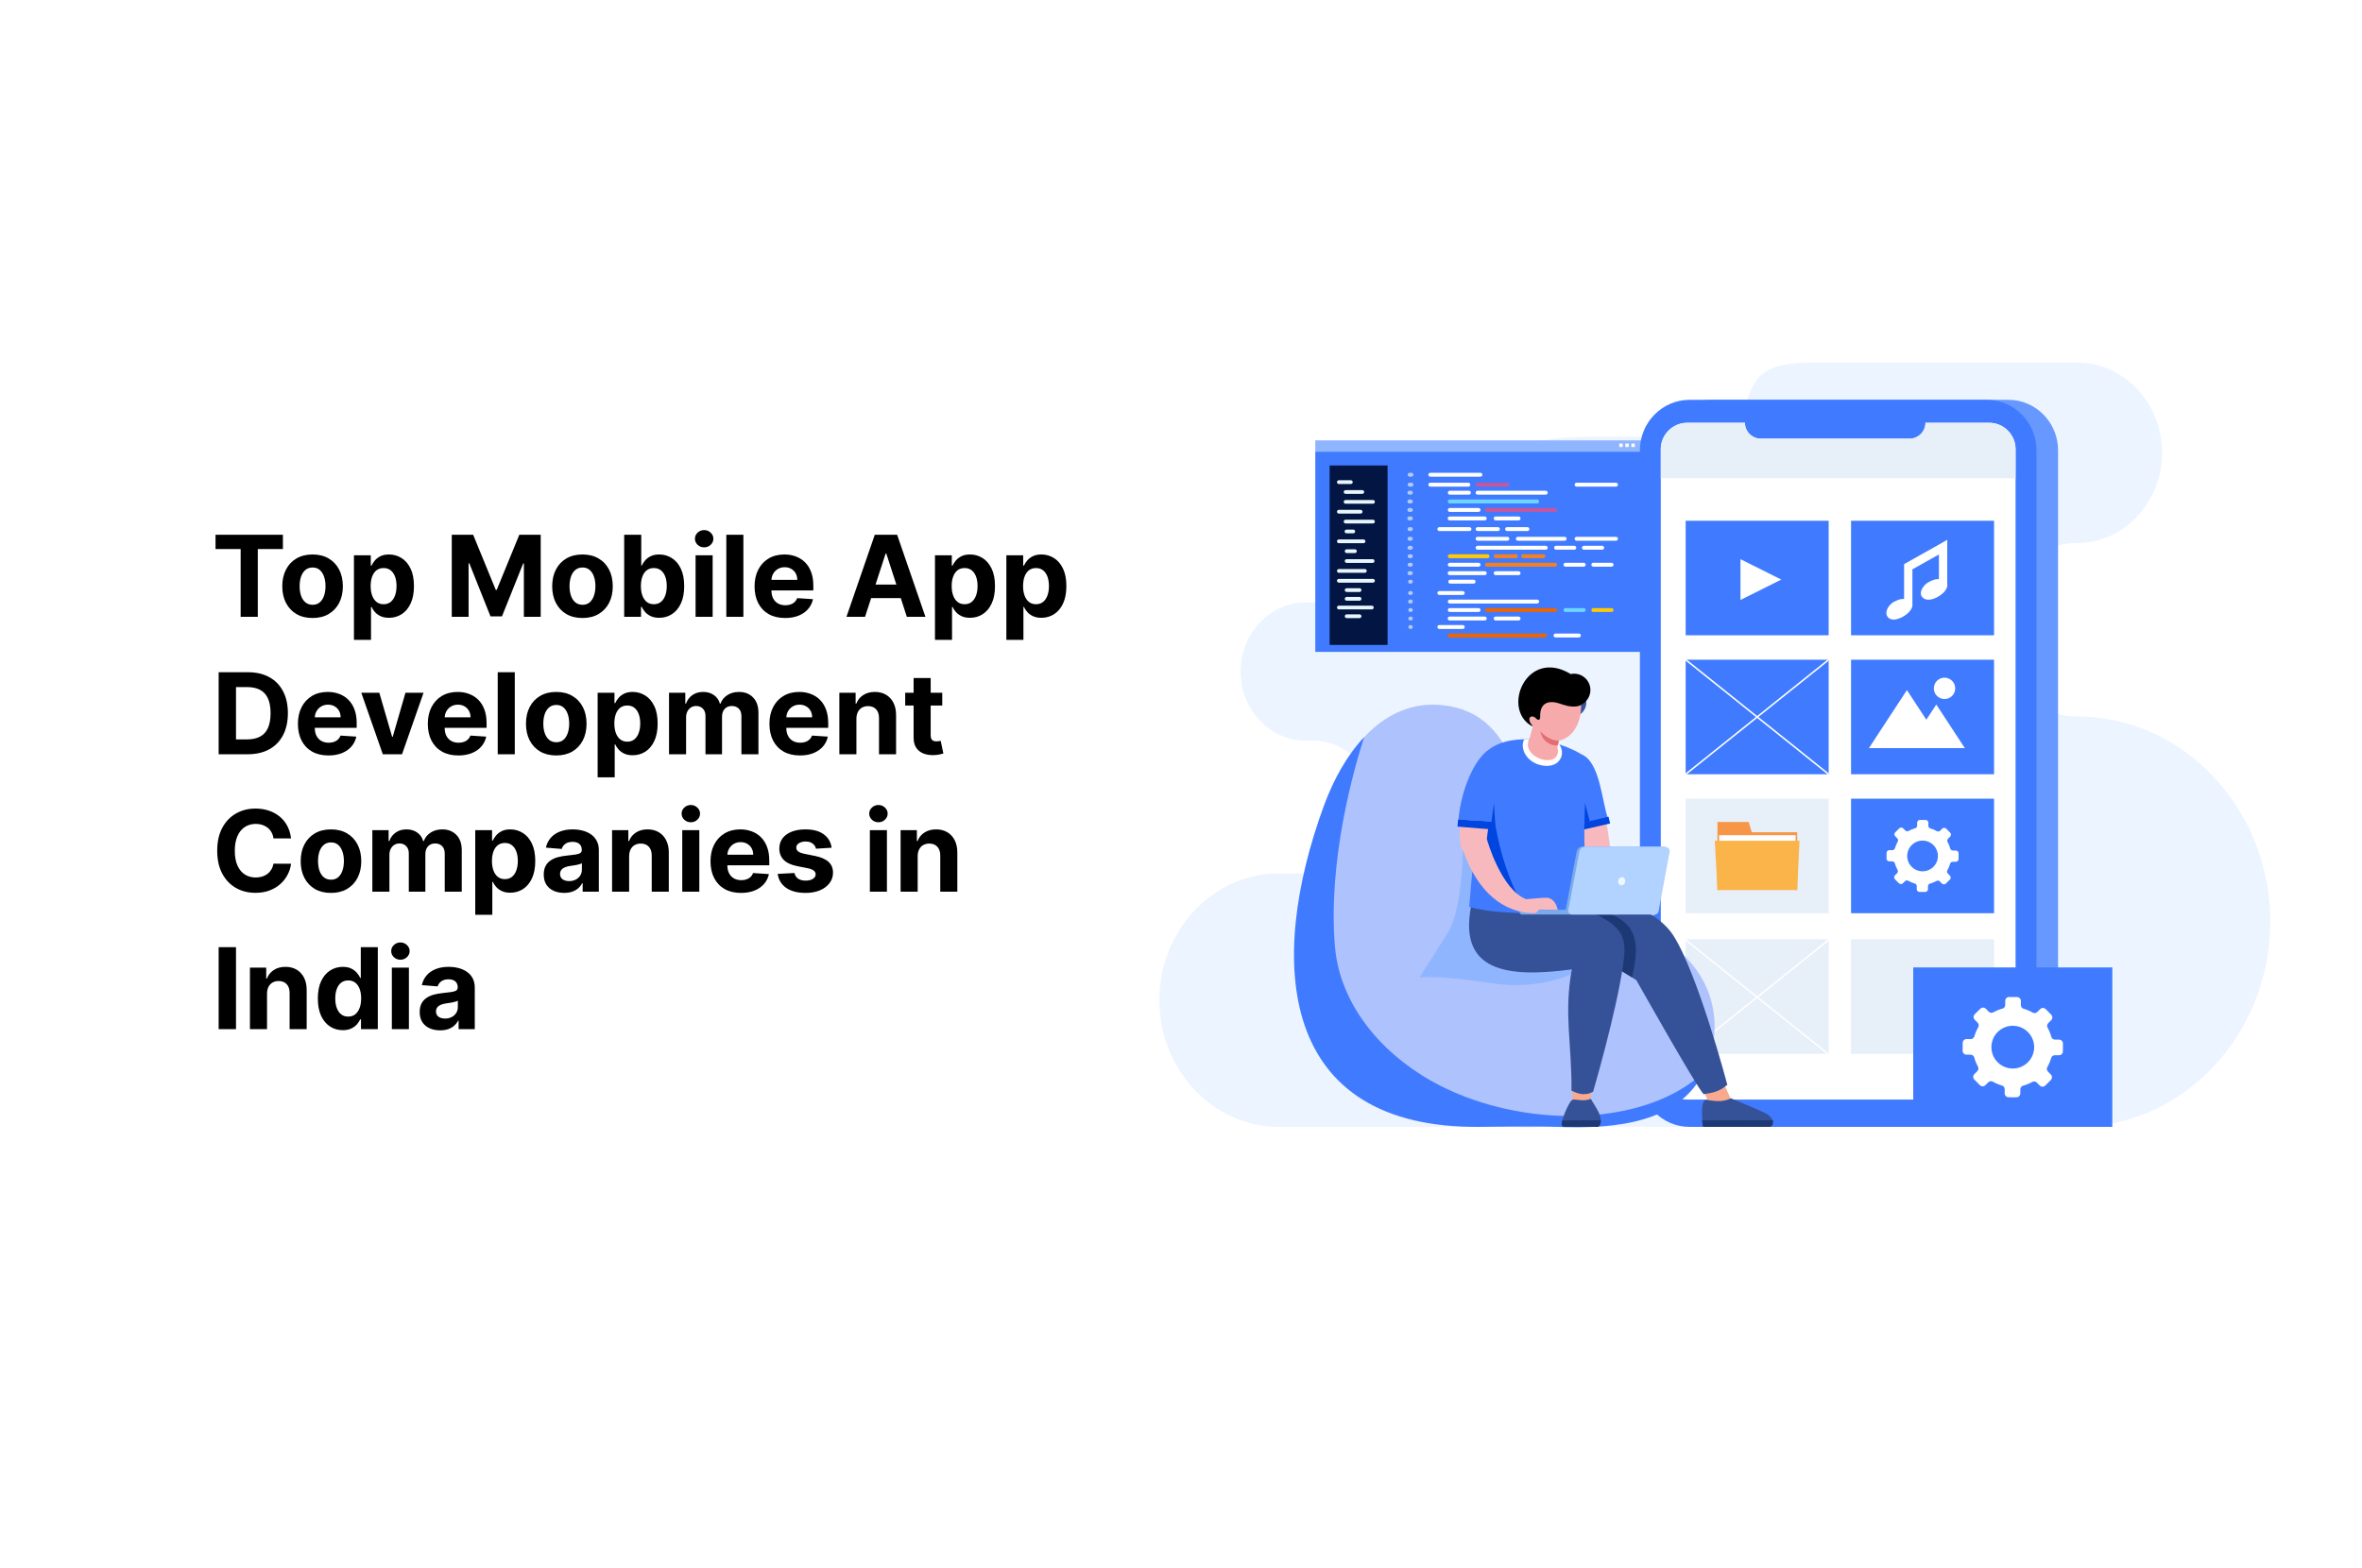
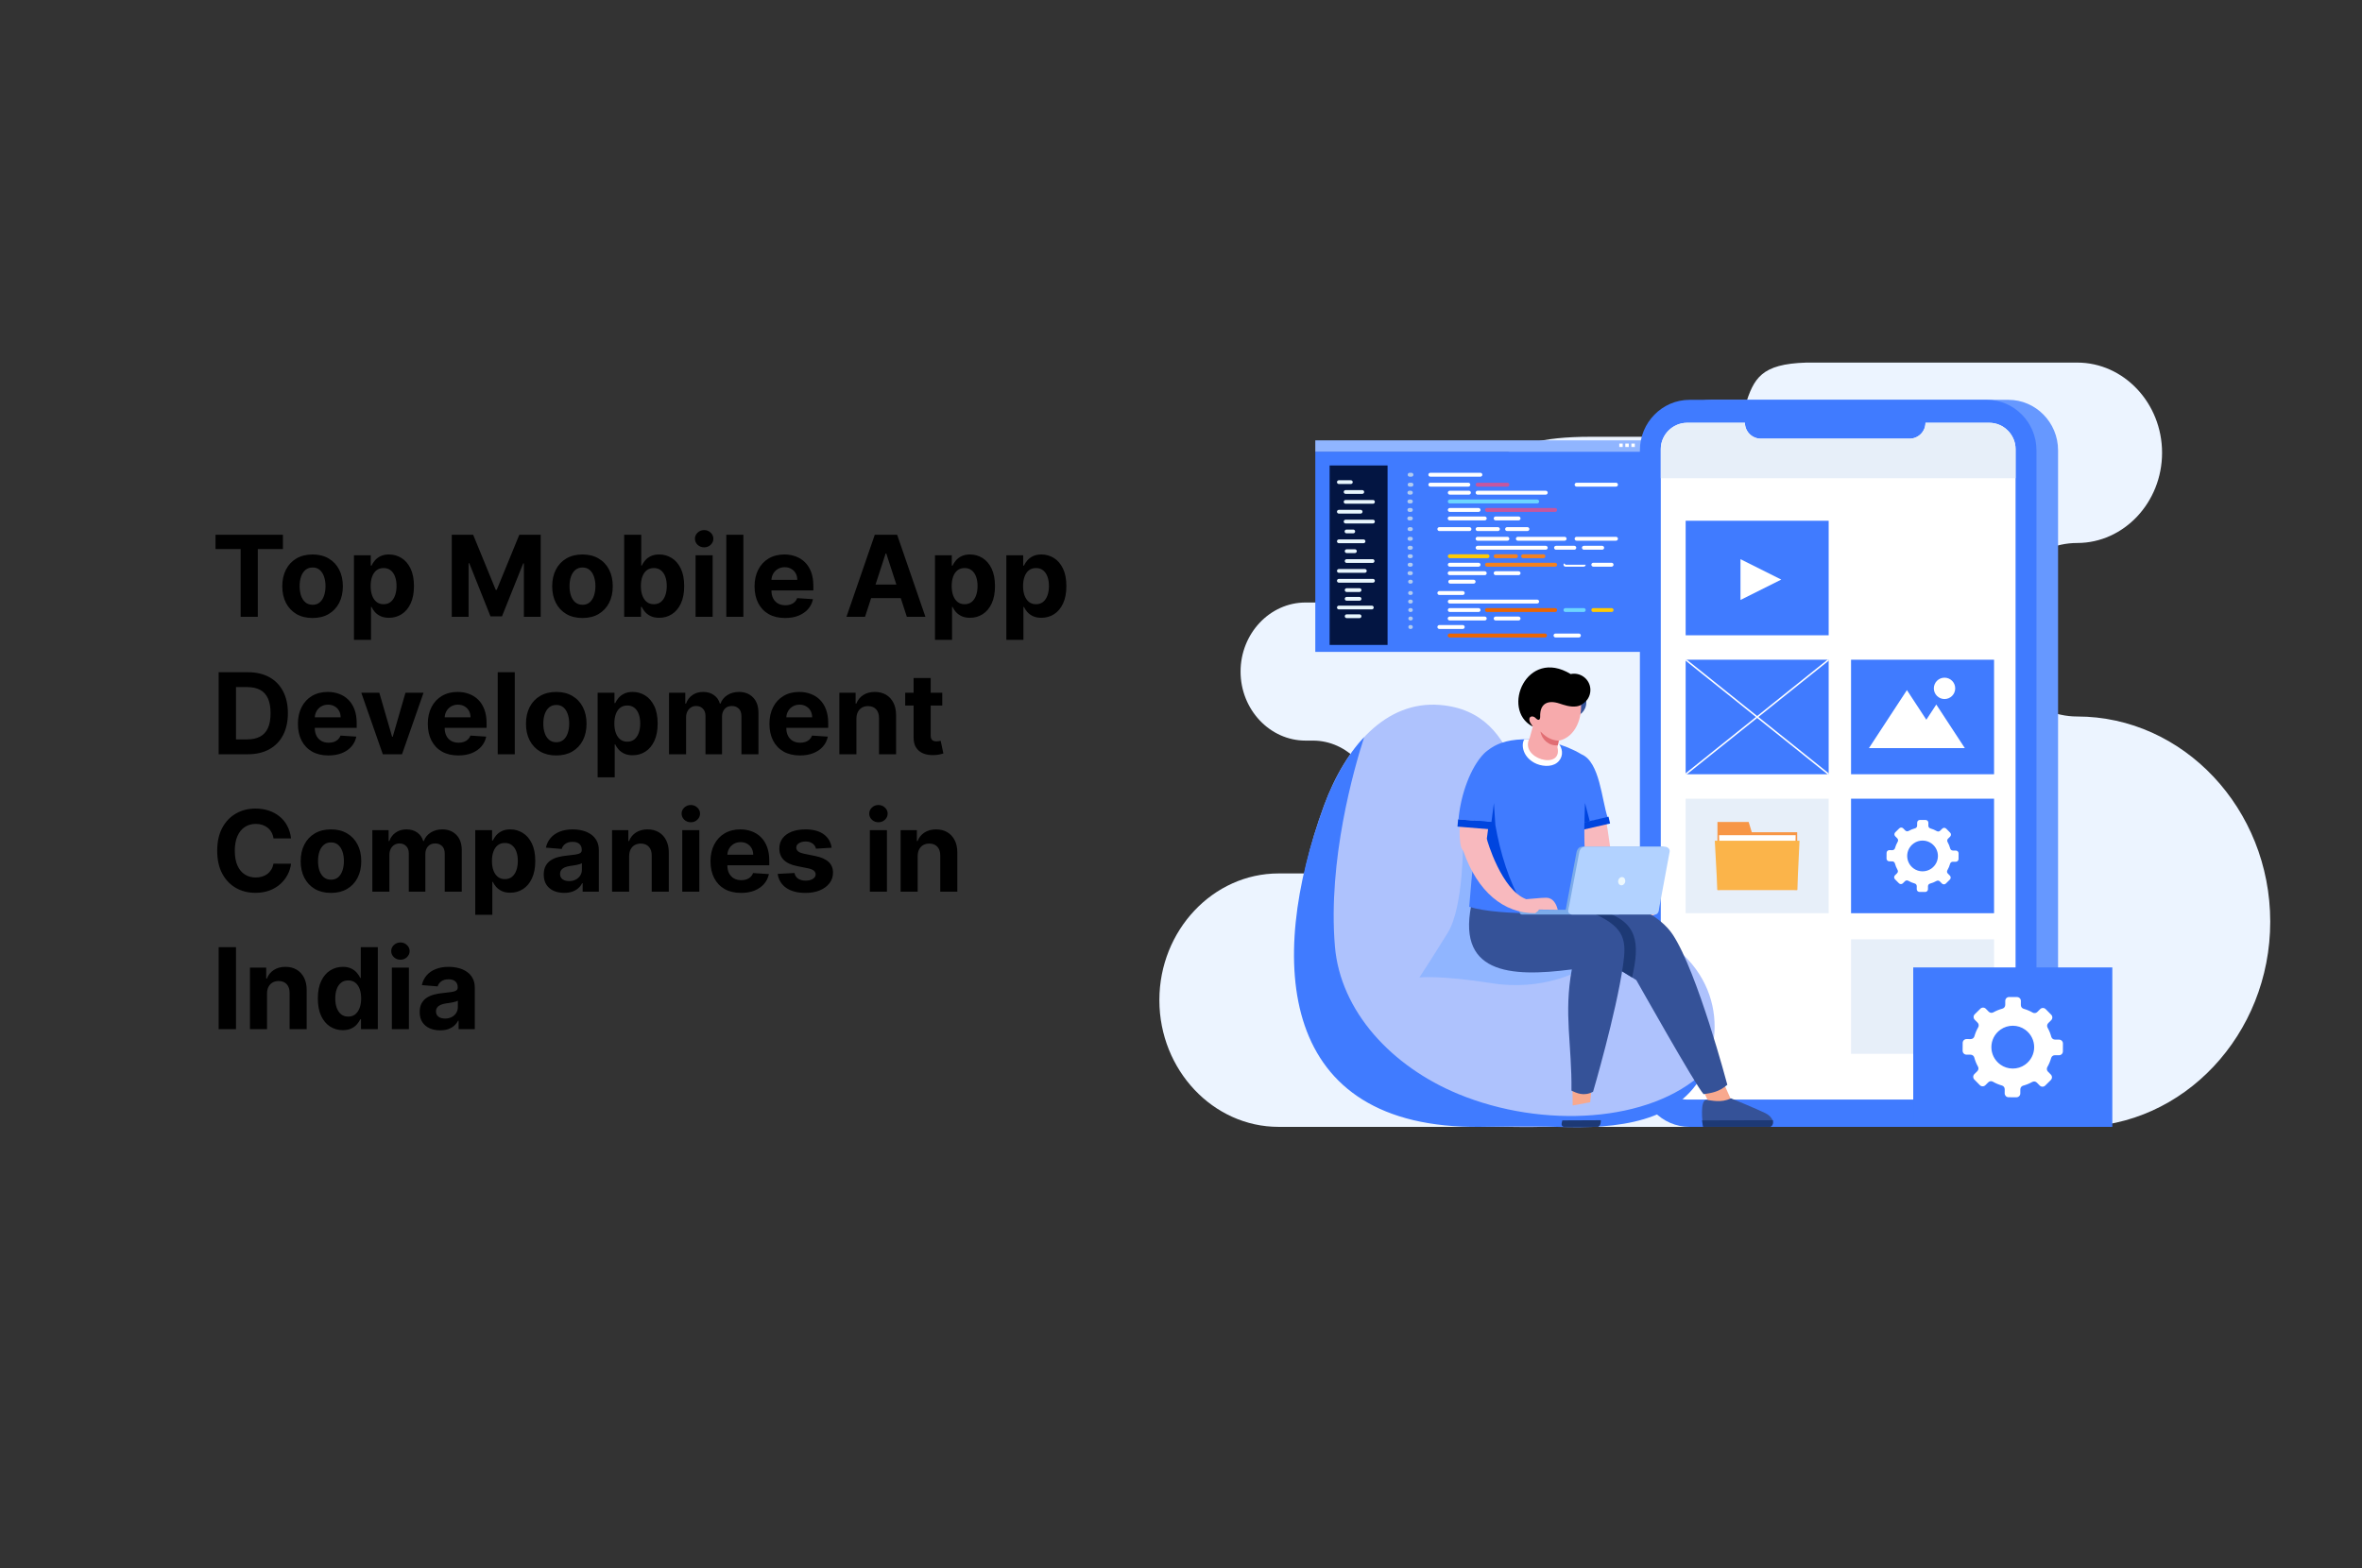
<svg xmlns="http://www.w3.org/2000/svg" width="670" height="445" viewBox="0 0 670 445" fill="none">
  <rect x="0" y="0" width="670" height="445" fill="#333333" stroke="none" />
  <g clip-path="url(#clip0_178_756)">
-     <rect width="670" height="445" fill="white" />
    <path d="M61.136 155.784V151.727H80.25V155.784H73.125V175H68.261V155.784H61.136ZM88.662 175.341C86.897 175.341 85.37 174.966 84.082 174.216C82.802 173.458 81.813 172.405 81.117 171.057C80.419 169.701 80.071 168.129 80.071 166.341C80.071 164.538 80.419 162.962 81.117 161.614C81.813 160.258 82.802 159.205 84.082 158.455C85.37 157.697 86.897 157.318 88.662 157.318C90.427 157.318 91.95 157.697 93.23 158.455C94.518 159.205 95.51 160.258 96.207 161.614C96.904 162.962 97.253 164.538 97.253 166.341C97.253 168.129 96.904 169.701 96.207 171.057C95.51 172.405 94.518 173.458 93.23 174.216C91.95 174.966 90.427 175.341 88.662 175.341ZM88.685 171.591C89.488 171.591 90.158 171.364 90.696 170.909C91.234 170.447 91.639 169.818 91.912 169.023C92.192 168.227 92.332 167.322 92.332 166.307C92.332 165.292 92.192 164.386 91.912 163.591C91.639 162.795 91.234 162.167 90.696 161.705C90.158 161.242 89.488 161.011 88.685 161.011C87.874 161.011 87.192 161.242 86.639 161.705C86.094 162.167 85.681 162.795 85.401 163.591C85.128 164.386 84.992 165.292 84.992 166.307C84.992 167.322 85.128 168.227 85.401 169.023C85.681 169.818 86.094 170.447 86.639 170.909C87.192 171.364 87.874 171.591 88.685 171.591ZM100.401 181.545V157.545H105.173V160.477H105.389C105.601 160.008 105.908 159.53 106.31 159.045C106.719 158.553 107.249 158.144 107.901 157.818C108.56 157.485 109.378 157.318 110.355 157.318C111.628 157.318 112.802 157.652 113.878 158.318C114.954 158.977 115.813 159.973 116.457 161.307C117.101 162.633 117.423 164.295 117.423 166.295C117.423 168.242 117.109 169.886 116.48 171.227C115.859 172.561 115.01 173.572 113.935 174.261C112.866 174.943 111.67 175.284 110.344 175.284C109.404 175.284 108.605 175.129 107.946 174.818C107.295 174.508 106.76 174.117 106.344 173.648C105.927 173.17 105.609 172.689 105.389 172.205H105.241V181.545H100.401ZM105.139 166.273C105.139 167.311 105.283 168.216 105.571 168.989C105.859 169.761 106.276 170.364 106.821 170.795C107.366 171.22 108.029 171.432 108.81 171.432C109.598 171.432 110.264 171.216 110.81 170.784C111.355 170.345 111.768 169.739 112.048 168.966C112.336 168.186 112.48 167.288 112.48 166.273C112.48 165.265 112.34 164.379 112.06 163.614C111.779 162.848 111.366 162.25 110.821 161.818C110.276 161.386 109.605 161.17 108.81 161.17C108.022 161.17 107.355 161.379 106.81 161.795C106.272 162.212 105.859 162.803 105.571 163.568C105.283 164.333 105.139 165.235 105.139 166.273ZM128.148 151.727H134.216L140.625 167.364H140.898L147.307 151.727H153.375V175H148.602V159.852H148.409L142.386 174.886H139.136L133.114 159.795H132.92V175H128.148V151.727ZM165.224 175.341C163.459 175.341 161.933 174.966 160.645 174.216C159.365 173.458 158.376 172.405 157.679 171.057C156.982 169.701 156.634 168.129 156.634 166.341C156.634 164.538 156.982 162.962 157.679 161.614C158.376 160.258 159.365 159.205 160.645 158.455C161.933 157.697 163.459 157.318 165.224 157.318C166.99 157.318 168.512 157.697 169.793 158.455C171.08 159.205 172.073 160.258 172.77 161.614C173.467 162.962 173.815 164.538 173.815 166.341C173.815 168.129 173.467 169.701 172.77 171.057C172.073 172.405 171.08 173.458 169.793 174.216C168.512 174.966 166.99 175.341 165.224 175.341ZM165.247 171.591C166.05 171.591 166.721 171.364 167.259 170.909C167.796 170.447 168.202 169.818 168.474 169.023C168.755 168.227 168.895 167.322 168.895 166.307C168.895 165.292 168.755 164.386 168.474 163.591C168.202 162.795 167.796 162.167 167.259 161.705C166.721 161.242 166.05 161.011 165.247 161.011C164.437 161.011 163.755 161.242 163.202 161.705C162.656 162.167 162.243 162.795 161.963 163.591C161.69 164.386 161.554 165.292 161.554 166.307C161.554 167.322 161.69 168.227 161.963 169.023C162.243 169.818 162.656 170.447 163.202 170.909C163.755 171.364 164.437 171.591 165.247 171.591ZM177.054 175V151.727H181.895V160.477H182.043C182.255 160.008 182.562 159.53 182.963 159.045C183.372 158.553 183.902 158.144 184.554 157.818C185.213 157.485 186.031 157.318 187.009 157.318C188.281 157.318 189.455 157.652 190.531 158.318C191.607 158.977 192.467 159.973 193.111 161.307C193.755 162.633 194.077 164.295 194.077 166.295C194.077 168.242 193.762 169.886 193.134 171.227C192.512 172.561 191.664 173.572 190.588 174.261C189.52 174.943 188.323 175.284 186.997 175.284C186.058 175.284 185.259 175.129 184.599 174.818C183.948 174.508 183.414 174.117 182.997 173.648C182.58 173.17 182.262 172.689 182.043 172.205H181.827V175H177.054ZM181.793 166.273C181.793 167.311 181.937 168.216 182.224 168.989C182.512 169.761 182.929 170.364 183.474 170.795C184.02 171.22 184.683 171.432 185.463 171.432C186.251 171.432 186.918 171.216 187.463 170.784C188.009 170.345 188.421 169.739 188.702 168.966C188.99 168.186 189.134 167.288 189.134 166.273C189.134 165.265 188.993 164.379 188.713 163.614C188.433 162.848 188.02 162.25 187.474 161.818C186.929 161.386 186.259 161.17 185.463 161.17C184.675 161.17 184.009 161.379 183.463 161.795C182.925 162.212 182.512 162.803 182.224 163.568C181.937 164.333 181.793 165.235 181.793 166.273ZM197.307 175V157.545H202.148V175H197.307ZM199.739 155.295C199.019 155.295 198.402 155.057 197.886 154.58C197.379 154.095 197.125 153.515 197.125 152.841C197.125 152.174 197.379 151.602 197.886 151.125C198.402 150.64 199.019 150.398 199.739 150.398C200.458 150.398 201.072 150.64 201.58 151.125C202.095 151.602 202.352 152.174 202.352 152.841C202.352 153.515 202.095 154.095 201.58 154.58C201.072 155.057 200.458 155.295 199.739 155.295ZM210.866 151.727V175H206.026V151.727H210.866ZM222.699 175.341C220.903 175.341 219.358 174.977 218.062 174.25C216.775 173.515 215.782 172.477 215.085 171.136C214.388 169.788 214.04 168.193 214.04 166.352C214.04 164.557 214.388 162.981 215.085 161.625C215.782 160.269 216.763 159.212 218.028 158.455C219.301 157.697 220.794 157.318 222.506 157.318C223.657 157.318 224.729 157.504 225.722 157.875C226.722 158.239 227.593 158.788 228.335 159.523C229.085 160.258 229.669 161.182 230.085 162.295C230.502 163.402 230.71 164.697 230.71 166.182V167.511H215.972V164.511H226.153C226.153 163.814 226.002 163.197 225.699 162.659C225.396 162.121 224.975 161.701 224.438 161.398C223.907 161.087 223.29 160.932 222.585 160.932C221.85 160.932 221.199 161.102 220.631 161.443C220.07 161.777 219.631 162.227 219.312 162.795C218.994 163.356 218.831 163.981 218.824 164.67V167.523C218.824 168.386 218.983 169.133 219.301 169.761C219.627 170.39 220.085 170.875 220.676 171.216C221.267 171.557 221.968 171.727 222.778 171.727C223.316 171.727 223.809 171.652 224.256 171.5C224.703 171.348 225.085 171.121 225.403 170.818C225.722 170.515 225.964 170.144 226.131 169.705L230.608 170C230.381 171.076 229.915 172.015 229.21 172.818C228.513 173.614 227.612 174.235 226.506 174.682C225.407 175.121 224.138 175.341 222.699 175.341ZM245.378 175H240.105L248.139 151.727H254.48L262.503 175H257.23L251.401 157.045H251.219L245.378 175ZM245.048 165.852H257.503V169.693H245.048V165.852ZM265.213 181.545V157.545H269.986V160.477H270.202C270.414 160.008 270.721 159.53 271.122 159.045C271.531 158.553 272.062 158.144 272.713 157.818C273.372 157.485 274.19 157.318 275.168 157.318C276.44 157.318 277.615 157.652 278.69 158.318C279.766 158.977 280.626 159.973 281.27 161.307C281.914 162.633 282.236 164.295 282.236 166.295C282.236 168.242 281.921 169.886 281.293 171.227C280.671 172.561 279.823 173.572 278.747 174.261C277.679 174.943 276.482 175.284 275.156 175.284C274.217 175.284 273.418 175.129 272.759 174.818C272.107 174.508 271.573 174.117 271.156 173.648C270.74 173.17 270.421 172.689 270.202 172.205H270.054V181.545H265.213ZM269.952 166.273C269.952 167.311 270.096 168.216 270.384 168.989C270.671 169.761 271.088 170.364 271.634 170.795C272.179 171.22 272.842 171.432 273.622 171.432C274.41 171.432 275.077 171.216 275.622 170.784C276.168 170.345 276.58 169.739 276.861 168.966C277.149 168.186 277.293 167.288 277.293 166.273C277.293 165.265 277.152 164.379 276.872 163.614C276.592 162.848 276.179 162.25 275.634 161.818C275.088 161.386 274.418 161.17 273.622 161.17C272.834 161.17 272.168 161.379 271.622 161.795C271.084 162.212 270.671 162.803 270.384 163.568C270.096 164.333 269.952 165.235 269.952 166.273ZM285.463 181.545V157.545H290.236V160.477H290.452C290.664 160.008 290.971 159.53 291.372 159.045C291.781 158.553 292.312 158.144 292.963 157.818C293.622 157.485 294.44 157.318 295.418 157.318C296.69 157.318 297.865 157.652 298.94 158.318C300.016 158.977 300.876 159.973 301.52 161.307C302.164 162.633 302.486 164.295 302.486 166.295C302.486 168.242 302.171 169.886 301.543 171.227C300.921 172.561 300.073 173.572 298.997 174.261C297.929 174.943 296.732 175.284 295.406 175.284C294.467 175.284 293.668 175.129 293.009 174.818C292.357 174.508 291.823 174.117 291.406 173.648C290.99 173.17 290.671 172.689 290.452 172.205H290.304V181.545H285.463ZM290.202 166.273C290.202 167.311 290.346 168.216 290.634 168.989C290.921 169.761 291.338 170.364 291.884 170.795C292.429 171.22 293.092 171.432 293.872 171.432C294.66 171.432 295.327 171.216 295.872 170.784C296.418 170.345 296.83 169.739 297.111 168.966C297.399 168.186 297.543 167.288 297.543 166.273C297.543 165.265 297.402 164.379 297.122 163.614C296.842 162.848 296.429 162.25 295.884 161.818C295.338 161.386 294.668 161.17 293.872 161.17C293.084 161.17 292.418 161.379 291.872 161.795C291.334 162.212 290.921 162.803 290.634 163.568C290.346 164.333 290.202 165.235 290.202 166.273ZM70.273 214H62.023V190.727H70.341C72.682 190.727 74.697 191.193 76.386 192.125C78.076 193.049 79.375 194.379 80.284 196.114C81.201 197.848 81.659 199.924 81.659 202.341C81.659 204.765 81.201 206.848 80.284 208.591C79.375 210.333 78.068 211.67 76.364 212.602C74.667 213.534 72.636 214 70.273 214ZM66.943 209.784H70.068C71.523 209.784 72.746 209.527 73.739 209.011C74.739 208.489 75.489 207.682 75.989 206.591C76.496 205.492 76.75 204.076 76.75 202.341C76.75 200.621 76.496 199.216 75.989 198.125C75.489 197.034 74.742 196.231 73.75 195.716C72.758 195.201 71.534 194.943 70.079 194.943H66.943V209.784ZM93.168 214.341C91.372 214.341 89.827 213.977 88.531 213.25C87.243 212.515 86.251 211.477 85.554 210.136C84.857 208.788 84.508 207.193 84.508 205.352C84.508 203.557 84.857 201.981 85.554 200.625C86.251 199.269 87.232 198.212 88.497 197.455C89.77 196.697 91.262 196.318 92.974 196.318C94.126 196.318 95.198 196.504 96.19 196.875C97.19 197.239 98.062 197.788 98.804 198.523C99.554 199.258 100.137 200.182 100.554 201.295C100.971 202.402 101.179 203.697 101.179 205.182V206.511H86.44V203.511H96.622C96.622 202.814 96.471 202.197 96.168 201.659C95.865 201.121 95.444 200.701 94.906 200.398C94.376 200.087 93.758 199.932 93.054 199.932C92.319 199.932 91.668 200.102 91.099 200.443C90.539 200.777 90.099 201.227 89.781 201.795C89.463 202.356 89.3 202.981 89.293 203.67V206.523C89.293 207.386 89.452 208.133 89.77 208.761C90.096 209.39 90.554 209.875 91.145 210.216C91.736 210.557 92.437 210.727 93.247 210.727C93.785 210.727 94.278 210.652 94.724 210.5C95.171 210.348 95.554 210.121 95.872 209.818C96.19 209.515 96.433 209.144 96.599 208.705L101.077 209C100.849 210.076 100.384 211.015 99.679 211.818C98.982 212.614 98.081 213.235 96.974 213.682C95.876 214.121 94.607 214.341 93.168 214.341ZM120.142 196.545L114.04 214H108.585L102.483 196.545H107.597L111.222 209.034H111.403L115.017 196.545H120.142ZM130.011 214.341C128.216 214.341 126.67 213.977 125.375 213.25C124.087 212.515 123.095 211.477 122.398 210.136C121.701 208.788 121.352 207.193 121.352 205.352C121.352 203.557 121.701 201.981 122.398 200.625C123.095 199.269 124.076 198.212 125.341 197.455C126.614 196.697 128.106 196.318 129.818 196.318C130.97 196.318 132.042 196.504 133.034 196.875C134.034 197.239 134.905 197.788 135.648 198.523C136.398 199.258 136.981 200.182 137.398 201.295C137.814 202.402 138.023 203.697 138.023 205.182V206.511H123.284V203.511H133.466C133.466 202.814 133.314 202.197 133.011 201.659C132.708 201.121 132.288 200.701 131.75 200.398C131.22 200.087 130.602 199.932 129.898 199.932C129.163 199.932 128.511 200.102 127.943 200.443C127.383 200.777 126.943 201.227 126.625 201.795C126.307 202.356 126.144 202.981 126.136 203.67V206.523C126.136 207.386 126.295 208.133 126.614 208.761C126.939 209.39 127.398 209.875 127.989 210.216C128.58 210.557 129.28 210.727 130.091 210.727C130.629 210.727 131.121 210.652 131.568 210.5C132.015 210.348 132.398 210.121 132.716 209.818C133.034 209.515 133.277 209.144 133.443 208.705L137.92 209C137.693 210.076 137.227 211.015 136.523 211.818C135.826 212.614 134.924 213.235 133.818 213.682C132.72 214.121 131.451 214.341 130.011 214.341ZM146.023 190.727V214H141.182V190.727H146.023ZM157.787 214.341C156.022 214.341 154.495 213.966 153.207 213.216C151.927 212.458 150.938 211.405 150.241 210.057C149.545 208.701 149.196 207.129 149.196 205.341C149.196 203.538 149.545 201.962 150.241 200.614C150.938 199.258 151.927 198.205 153.207 197.455C154.495 196.697 156.022 196.318 157.787 196.318C159.552 196.318 161.075 196.697 162.355 197.455C163.643 198.205 164.635 199.258 165.332 200.614C166.029 201.962 166.378 203.538 166.378 205.341C166.378 207.129 166.029 208.701 165.332 210.057C164.635 211.405 163.643 212.458 162.355 213.216C161.075 213.966 159.552 214.341 157.787 214.341ZM157.81 210.591C158.613 210.591 159.283 210.364 159.821 209.909C160.359 209.447 160.764 208.818 161.037 208.023C161.317 207.227 161.457 206.322 161.457 205.307C161.457 204.292 161.317 203.386 161.037 202.591C160.764 201.795 160.359 201.167 159.821 200.705C159.283 200.242 158.613 200.011 157.81 200.011C156.999 200.011 156.317 200.242 155.764 200.705C155.219 201.167 154.806 201.795 154.526 202.591C154.253 203.386 154.116 204.292 154.116 205.307C154.116 206.322 154.253 207.227 154.526 208.023C154.806 208.818 155.219 209.447 155.764 209.909C156.317 210.364 156.999 210.591 157.81 210.591ZM169.526 220.545V196.545H174.298V199.477H174.514C174.726 199.008 175.033 198.53 175.435 198.045C175.844 197.553 176.374 197.144 177.026 196.818C177.685 196.485 178.503 196.318 179.48 196.318C180.753 196.318 181.927 196.652 183.003 197.318C184.079 197.977 184.938 198.973 185.582 200.307C186.226 201.633 186.548 203.295 186.548 205.295C186.548 207.242 186.234 208.886 185.605 210.227C184.984 211.561 184.135 212.572 183.06 213.261C181.991 213.943 180.795 214.284 179.469 214.284C178.529 214.284 177.73 214.129 177.071 213.818C176.42 213.508 175.885 213.117 175.469 212.648C175.052 212.17 174.734 211.689 174.514 211.205H174.366V220.545H169.526ZM174.264 205.273C174.264 206.311 174.408 207.216 174.696 207.989C174.984 208.761 175.401 209.364 175.946 209.795C176.491 210.22 177.154 210.432 177.935 210.432C178.723 210.432 179.389 210.216 179.935 209.784C180.48 209.345 180.893 208.739 181.173 207.966C181.461 207.186 181.605 206.288 181.605 205.273C181.605 204.265 181.465 203.379 181.185 202.614C180.904 201.848 180.491 201.25 179.946 200.818C179.401 200.386 178.73 200.17 177.935 200.17C177.147 200.17 176.48 200.379 175.935 200.795C175.397 201.212 174.984 201.803 174.696 202.568C174.408 203.333 174.264 204.235 174.264 205.273ZM189.776 214V196.545H194.389V199.625H194.594C194.957 198.602 195.563 197.795 196.412 197.205C197.26 196.614 198.276 196.318 199.457 196.318C200.654 196.318 201.673 196.617 202.514 197.216C203.355 197.807 203.916 198.61 204.196 199.625H204.378C204.734 198.625 205.378 197.826 206.31 197.227C207.249 196.621 208.359 196.318 209.639 196.318C211.268 196.318 212.59 196.837 213.605 197.875C214.628 198.905 215.139 200.367 215.139 202.261V214H210.31V203.216C210.31 202.246 210.052 201.519 209.537 201.034C209.022 200.549 208.378 200.307 207.605 200.307C206.726 200.307 206.041 200.587 205.548 201.148C205.056 201.701 204.81 202.432 204.81 203.341V214H200.116V203.114C200.116 202.258 199.87 201.576 199.378 201.068C198.893 200.561 198.253 200.307 197.457 200.307C196.92 200.307 196.435 200.443 196.003 200.716C195.579 200.981 195.241 201.356 194.991 201.841C194.741 202.318 194.616 202.879 194.616 203.523V214H189.776ZM226.918 214.341C225.122 214.341 223.577 213.977 222.281 213.25C220.993 212.515 220.001 211.477 219.304 210.136C218.607 208.788 218.259 207.193 218.259 205.352C218.259 203.557 218.607 201.981 219.304 200.625C220.001 199.269 220.982 198.212 222.247 197.455C223.52 196.697 225.012 196.318 226.724 196.318C227.876 196.318 228.948 196.504 229.94 196.875C230.94 197.239 231.812 197.788 232.554 198.523C233.304 199.258 233.887 200.182 234.304 201.295C234.721 202.402 234.929 203.697 234.929 205.182V206.511H220.19V203.511H230.372C230.372 202.814 230.221 202.197 229.918 201.659C229.615 201.121 229.194 200.701 228.656 200.398C228.126 200.087 227.509 199.932 226.804 199.932C226.069 199.932 225.418 200.102 224.849 200.443C224.289 200.777 223.849 201.227 223.531 201.795C223.213 202.356 223.05 202.981 223.043 203.67V206.523C223.043 207.386 223.202 208.133 223.52 208.761C223.846 209.39 224.304 209.875 224.895 210.216C225.486 210.557 226.187 210.727 226.997 210.727C227.535 210.727 228.027 210.652 228.474 210.5C228.921 210.348 229.304 210.121 229.622 209.818C229.94 209.515 230.183 209.144 230.349 208.705L234.827 209C234.599 210.076 234.134 211.015 233.429 211.818C232.732 212.614 231.83 213.235 230.724 213.682C229.626 214.121 228.357 214.341 226.918 214.341ZM242.929 203.909V214H238.088V196.545H242.702V199.625H242.906C243.293 198.61 243.94 197.807 244.849 197.216C245.759 196.617 246.861 196.318 248.156 196.318C249.368 196.318 250.425 196.583 251.327 197.114C252.228 197.644 252.929 198.402 253.429 199.386C253.929 200.364 254.179 201.53 254.179 202.886V214H249.338V203.75C249.346 202.682 249.073 201.848 248.52 201.25C247.967 200.644 247.205 200.341 246.236 200.341C245.584 200.341 245.009 200.481 244.509 200.761C244.016 201.042 243.63 201.451 243.349 201.989C243.077 202.519 242.937 203.159 242.929 203.909ZM267.278 196.545V200.182H256.767V196.545H267.278ZM259.153 192.364H263.994V208.636C263.994 209.083 264.063 209.432 264.199 209.682C264.335 209.924 264.525 210.095 264.767 210.193C265.017 210.292 265.305 210.341 265.631 210.341C265.858 210.341 266.085 210.322 266.312 210.284C266.54 210.239 266.714 210.205 266.835 210.182L267.597 213.784C267.354 213.86 267.013 213.947 266.574 214.045C266.134 214.152 265.6 214.216 264.972 214.239C263.805 214.284 262.782 214.129 261.903 213.773C261.032 213.417 260.354 212.864 259.869 212.114C259.384 211.364 259.146 210.417 259.153 209.273V192.364ZM82.557 237.875H77.579C77.489 237.231 77.303 236.659 77.023 236.159C76.742 235.652 76.383 235.22 75.943 234.864C75.504 234.508 74.996 234.235 74.421 234.045C73.852 233.856 73.235 233.761 72.568 233.761C71.364 233.761 70.314 234.061 69.421 234.659C68.526 235.25 67.833 236.114 67.341 237.25C66.849 238.379 66.602 239.75 66.602 241.364C66.602 243.023 66.849 244.417 67.341 245.545C67.841 246.674 68.538 247.527 69.432 248.102C70.326 248.678 71.36 248.966 72.534 248.966C73.193 248.966 73.803 248.879 74.364 248.705C74.932 248.53 75.436 248.277 75.875 247.943C76.314 247.602 76.678 247.189 76.966 246.705C77.261 246.22 77.466 245.667 77.579 245.045L82.557 245.068C82.428 246.136 82.106 247.167 81.591 248.159C81.083 249.144 80.398 250.027 79.534 250.807C78.678 251.58 77.655 252.193 76.466 252.648C75.284 253.095 73.947 253.318 72.454 253.318C70.379 253.318 68.523 252.848 66.886 251.909C65.258 250.97 63.97 249.61 63.023 247.83C62.083 246.049 61.614 243.894 61.614 241.364C61.614 238.826 62.091 236.667 63.045 234.886C64 233.106 65.296 231.75 66.932 230.818C68.568 229.879 70.409 229.409 72.454 229.409C73.803 229.409 75.053 229.598 76.204 229.977C77.364 230.356 78.39 230.909 79.284 231.636C80.178 232.356 80.905 233.239 81.466 234.284C82.034 235.33 82.398 236.527 82.557 237.875ZM93.881 253.341C92.115 253.341 90.589 252.966 89.301 252.216C88.021 251.458 87.032 250.405 86.335 249.057C85.638 247.701 85.29 246.129 85.29 244.341C85.29 242.538 85.638 240.962 86.335 239.614C87.032 238.258 88.021 237.205 89.301 236.455C90.589 235.697 92.115 235.318 93.881 235.318C95.646 235.318 97.169 235.697 98.449 236.455C99.737 237.205 100.729 238.258 101.426 239.614C102.123 240.962 102.472 242.538 102.472 244.341C102.472 246.129 102.123 247.701 101.426 249.057C100.729 250.405 99.737 251.458 98.449 252.216C97.169 252.966 95.646 253.341 93.881 253.341ZM93.903 249.591C94.706 249.591 95.377 249.364 95.915 248.909C96.453 248.447 96.858 247.818 97.131 247.023C97.411 246.227 97.551 245.322 97.551 244.307C97.551 243.292 97.411 242.386 97.131 241.591C96.858 240.795 96.453 240.167 95.915 239.705C95.377 239.242 94.706 239.011 93.903 239.011C93.093 239.011 92.411 239.242 91.858 239.705C91.312 240.167 90.9 240.795 90.619 241.591C90.347 242.386 90.21 243.292 90.21 244.307C90.21 245.322 90.347 246.227 90.619 247.023C90.9 247.818 91.312 248.447 91.858 248.909C92.411 249.364 93.093 249.591 93.903 249.591ZM105.619 253V235.545H110.233V238.625H110.438C110.801 237.602 111.407 236.795 112.256 236.205C113.104 235.614 114.119 235.318 115.301 235.318C116.498 235.318 117.517 235.617 118.358 236.216C119.199 236.807 119.759 237.61 120.04 238.625H120.222C120.578 237.625 121.222 236.826 122.153 236.227C123.093 235.621 124.203 235.318 125.483 235.318C127.112 235.318 128.434 235.837 129.449 236.875C130.472 237.905 130.983 239.367 130.983 241.261V253H126.153V242.216C126.153 241.246 125.896 240.519 125.381 240.034C124.866 239.549 124.222 239.307 123.449 239.307C122.57 239.307 121.884 239.587 121.392 240.148C120.9 240.701 120.653 241.432 120.653 242.341V253H115.96V242.114C115.96 241.258 115.714 240.576 115.222 240.068C114.737 239.561 114.097 239.307 113.301 239.307C112.763 239.307 112.278 239.443 111.847 239.716C111.422 239.981 111.085 240.356 110.835 240.841C110.585 241.318 110.46 241.879 110.46 242.523V253H105.619ZM134.807 259.545V235.545H139.58V238.477H139.795C140.008 238.008 140.314 237.53 140.716 237.045C141.125 236.553 141.655 236.144 142.307 235.818C142.966 235.485 143.784 235.318 144.761 235.318C146.034 235.318 147.208 235.652 148.284 236.318C149.36 236.977 150.22 237.973 150.864 239.307C151.508 240.633 151.83 242.295 151.83 244.295C151.83 246.242 151.515 247.886 150.886 249.227C150.265 250.561 149.417 251.572 148.341 252.261C147.273 252.943 146.076 253.284 144.75 253.284C143.811 253.284 143.011 253.129 142.352 252.818C141.701 252.508 141.167 252.117 140.75 251.648C140.333 251.17 140.015 250.689 139.795 250.205H139.648V259.545H134.807ZM139.545 244.273C139.545 245.311 139.689 246.216 139.977 246.989C140.265 247.761 140.682 248.364 141.227 248.795C141.773 249.22 142.436 249.432 143.216 249.432C144.004 249.432 144.67 249.216 145.216 248.784C145.761 248.345 146.174 247.739 146.455 246.966C146.742 246.186 146.886 245.288 146.886 244.273C146.886 243.265 146.746 242.379 146.466 241.614C146.186 240.848 145.773 240.25 145.227 239.818C144.682 239.386 144.011 239.17 143.216 239.17C142.428 239.17 141.761 239.379 141.216 239.795C140.678 240.212 140.265 240.803 139.977 241.568C139.689 242.333 139.545 243.235 139.545 244.273ZM160.034 253.33C158.92 253.33 157.928 253.136 157.057 252.75C156.186 252.356 155.496 251.777 154.989 251.011C154.489 250.239 154.239 249.277 154.239 248.125C154.239 247.155 154.417 246.341 154.773 245.682C155.129 245.023 155.614 244.492 156.227 244.091C156.841 243.689 157.538 243.386 158.318 243.182C159.106 242.977 159.932 242.833 160.795 242.75C161.811 242.644 162.629 242.545 163.25 242.455C163.871 242.356 164.322 242.212 164.602 242.023C164.883 241.833 165.023 241.553 165.023 241.182V241.114C165.023 240.394 164.795 239.837 164.341 239.443C163.894 239.049 163.258 238.852 162.432 238.852C161.561 238.852 160.867 239.045 160.352 239.432C159.837 239.811 159.496 240.288 159.33 240.864L154.852 240.5C155.08 239.439 155.527 238.523 156.193 237.75C156.86 236.97 157.72 236.371 158.773 235.955C159.833 235.53 161.061 235.318 162.455 235.318C163.424 235.318 164.352 235.432 165.239 235.659C166.133 235.886 166.924 236.239 167.614 236.716C168.311 237.193 168.86 237.807 169.261 238.557C169.663 239.299 169.864 240.189 169.864 241.227V253H165.273V250.58H165.136C164.856 251.125 164.481 251.606 164.011 252.023C163.542 252.432 162.977 252.754 162.318 252.989C161.659 253.216 160.898 253.33 160.034 253.33ZM161.42 249.989C162.133 249.989 162.761 249.848 163.307 249.568C163.852 249.28 164.28 248.894 164.591 248.409C164.902 247.924 165.057 247.375 165.057 246.761V244.909C164.905 245.008 164.697 245.098 164.432 245.182C164.174 245.258 163.883 245.33 163.557 245.398C163.231 245.458 162.905 245.515 162.58 245.568C162.254 245.614 161.958 245.655 161.693 245.693C161.125 245.777 160.629 245.909 160.205 246.091C159.78 246.273 159.451 246.519 159.216 246.83C158.981 247.133 158.864 247.511 158.864 247.966C158.864 248.625 159.102 249.129 159.58 249.477C160.064 249.818 160.678 249.989 161.42 249.989ZM178.46 242.909V253H173.619V235.545H178.233V238.625H178.438C178.824 237.61 179.472 236.807 180.381 236.216C181.29 235.617 182.392 235.318 183.688 235.318C184.9 235.318 185.956 235.583 186.858 236.114C187.759 236.644 188.46 237.402 188.96 238.386C189.46 239.364 189.71 240.53 189.71 241.886V253H184.869V242.75C184.877 241.682 184.604 240.848 184.051 240.25C183.498 239.644 182.737 239.341 181.767 239.341C181.116 239.341 180.54 239.481 180.04 239.761C179.547 240.042 179.161 240.451 178.881 240.989C178.608 241.519 178.468 242.159 178.46 242.909ZM193.526 253V235.545H198.366V253H193.526ZM195.957 233.295C195.238 233.295 194.62 233.057 194.105 232.58C193.598 232.095 193.344 231.515 193.344 230.841C193.344 230.174 193.598 229.602 194.105 229.125C194.62 228.64 195.238 228.398 195.957 228.398C196.677 228.398 197.291 228.64 197.798 229.125C198.313 229.602 198.571 230.174 198.571 230.841C198.571 231.515 198.313 232.095 197.798 232.58C197.291 233.057 196.677 233.295 195.957 233.295ZM210.199 253.341C208.403 253.341 206.858 252.977 205.562 252.25C204.275 251.515 203.282 250.477 202.585 249.136C201.888 247.788 201.54 246.193 201.54 244.352C201.54 242.557 201.888 240.981 202.585 239.625C203.282 238.269 204.263 237.212 205.528 236.455C206.801 235.697 208.294 235.318 210.006 235.318C211.157 235.318 212.229 235.504 213.222 235.875C214.222 236.239 215.093 236.788 215.835 237.523C216.585 238.258 217.169 239.182 217.585 240.295C218.002 241.402 218.21 242.697 218.21 244.182V245.511H203.472V242.511H213.653C213.653 241.814 213.502 241.197 213.199 240.659C212.896 240.121 212.475 239.701 211.938 239.398C211.407 239.087 210.79 238.932 210.085 238.932C209.35 238.932 208.699 239.102 208.131 239.443C207.57 239.777 207.131 240.227 206.812 240.795C206.494 241.356 206.331 241.981 206.324 242.67V245.523C206.324 246.386 206.483 247.133 206.801 247.761C207.127 248.39 207.585 248.875 208.176 249.216C208.767 249.557 209.468 249.727 210.278 249.727C210.816 249.727 211.309 249.652 211.756 249.5C212.203 249.348 212.585 249.121 212.903 248.818C213.222 248.515 213.464 248.144 213.631 247.705L218.108 248C217.881 249.076 217.415 250.015 216.71 250.818C216.013 251.614 215.112 252.235 214.006 252.682C212.907 253.121 211.638 253.341 210.199 253.341ZM235.892 240.523L231.46 240.795C231.384 240.417 231.222 240.076 230.972 239.773C230.722 239.462 230.392 239.216 229.983 239.034C229.581 238.845 229.1 238.75 228.54 238.75C227.79 238.75 227.157 238.909 226.642 239.227C226.127 239.538 225.869 239.955 225.869 240.477C225.869 240.894 226.036 241.246 226.369 241.534C226.703 241.822 227.275 242.053 228.085 242.227L231.244 242.864C232.941 243.212 234.206 243.773 235.04 244.545C235.873 245.318 236.29 246.333 236.29 247.591C236.29 248.735 235.953 249.739 235.278 250.602C234.612 251.466 233.695 252.14 232.528 252.625C231.369 253.102 230.032 253.341 228.517 253.341C226.206 253.341 224.366 252.86 222.994 251.898C221.631 250.928 220.831 249.61 220.597 247.943L225.358 247.693C225.502 248.398 225.85 248.936 226.403 249.307C226.956 249.67 227.665 249.852 228.528 249.852C229.377 249.852 230.059 249.689 230.574 249.364C231.097 249.03 231.362 248.602 231.369 248.08C231.362 247.64 231.176 247.28 230.812 247C230.449 246.712 229.888 246.492 229.131 246.341L226.108 245.739C224.403 245.398 223.134 244.807 222.301 243.966C221.475 243.125 221.062 242.053 221.062 240.75C221.062 239.629 221.366 238.663 221.972 237.852C222.585 237.042 223.445 236.417 224.551 235.977C225.665 235.538 226.968 235.318 228.46 235.318C230.665 235.318 232.4 235.784 233.665 236.716C234.938 237.648 235.68 238.917 235.892 240.523ZM246.744 253V235.545H251.585V253H246.744ZM249.176 233.295C248.456 233.295 247.839 233.057 247.324 232.58C246.816 232.095 246.562 231.515 246.562 230.841C246.562 230.174 246.816 229.602 247.324 229.125C247.839 228.64 248.456 228.398 249.176 228.398C249.896 228.398 250.509 228.64 251.017 229.125C251.532 229.602 251.79 230.174 251.79 230.841C251.79 231.515 251.532 232.095 251.017 232.58C250.509 233.057 249.896 233.295 249.176 233.295ZM260.304 242.909V253H255.463V235.545H260.077V238.625H260.281C260.668 237.61 261.315 236.807 262.224 236.216C263.134 235.617 264.236 235.318 265.531 235.318C266.743 235.318 267.8 235.583 268.702 236.114C269.603 236.644 270.304 237.402 270.804 238.386C271.304 239.364 271.554 240.53 271.554 241.886V253H266.713V242.75C266.721 241.682 266.448 240.848 265.895 240.25C265.342 239.644 264.58 239.341 263.611 239.341C262.959 239.341 262.384 239.481 261.884 239.761C261.391 240.042 261.005 240.451 260.724 240.989C260.452 241.519 260.312 242.159 260.304 242.909ZM66.943 268.727V292H62.023V268.727H66.943ZM75.742 281.909V292H70.901V274.545H75.514V277.625H75.719C76.105 276.61 76.753 275.807 77.662 275.216C78.571 274.617 79.673 274.318 80.969 274.318C82.181 274.318 83.238 274.583 84.139 275.114C85.041 275.644 85.742 276.402 86.242 277.386C86.742 278.364 86.992 279.53 86.992 280.886V292H82.151V281.75C82.158 280.682 81.885 279.848 81.332 279.25C80.779 278.644 80.018 278.341 79.048 278.341C78.397 278.341 77.821 278.481 77.321 278.761C76.829 279.042 76.442 279.451 76.162 279.989C75.889 280.519 75.749 281.159 75.742 281.909ZM97.239 292.284C95.913 292.284 94.712 291.943 93.636 291.261C92.568 290.572 91.72 289.561 91.091 288.227C90.47 286.886 90.159 285.242 90.159 283.295C90.159 281.295 90.481 279.633 91.125 278.307C91.769 276.973 92.625 275.977 93.693 275.318C94.769 274.652 95.947 274.318 97.227 274.318C98.204 274.318 99.019 274.485 99.671 274.818C100.33 275.144 100.86 275.553 101.261 276.045C101.67 276.53 101.981 277.008 102.193 277.477H102.341V268.727H107.17V292H102.398V289.205H102.193C101.966 289.689 101.644 290.17 101.227 290.648C100.818 291.117 100.284 291.508 99.625 291.818C98.974 292.129 98.178 292.284 97.239 292.284ZM98.773 288.432C99.553 288.432 100.212 288.22 100.75 287.795C101.295 287.364 101.712 286.761 102 285.989C102.295 285.216 102.443 284.311 102.443 283.273C102.443 282.235 102.299 281.333 102.011 280.568C101.723 279.803 101.307 279.212 100.761 278.795C100.216 278.379 99.553 278.17 98.773 278.17C97.977 278.17 97.307 278.386 96.761 278.818C96.216 279.25 95.803 279.848 95.523 280.614C95.242 281.379 95.102 282.265 95.102 283.273C95.102 284.288 95.242 285.186 95.523 285.966C95.811 286.739 96.224 287.345 96.761 287.784C97.307 288.216 97.977 288.432 98.773 288.432ZM111.151 292V274.545H115.991V292H111.151ZM113.582 272.295C112.863 272.295 112.245 272.057 111.73 271.58C111.223 271.095 110.969 270.515 110.969 269.841C110.969 269.174 111.223 268.602 111.73 268.125C112.245 267.64 112.863 267.398 113.582 267.398C114.302 267.398 114.916 267.64 115.423 268.125C115.938 268.602 116.196 269.174 116.196 269.841C116.196 270.515 115.938 271.095 115.423 271.58C114.916 272.057 114.302 272.295 113.582 272.295ZM124.847 292.33C123.733 292.33 122.741 292.136 121.869 291.75C120.998 291.356 120.309 290.777 119.801 290.011C119.301 289.239 119.051 288.277 119.051 287.125C119.051 286.155 119.229 285.341 119.585 284.682C119.941 284.023 120.426 283.492 121.04 283.091C121.653 282.689 122.35 282.386 123.131 282.182C123.919 281.977 124.744 281.833 125.608 281.75C126.623 281.644 127.441 281.545 128.062 281.455C128.684 281.356 129.134 281.212 129.415 281.023C129.695 280.833 129.835 280.553 129.835 280.182V280.114C129.835 279.394 129.608 278.837 129.153 278.443C128.706 278.049 128.07 277.852 127.244 277.852C126.373 277.852 125.68 278.045 125.165 278.432C124.65 278.811 124.309 279.288 124.142 279.864L119.665 279.5C119.892 278.439 120.339 277.523 121.006 276.75C121.672 275.97 122.532 275.371 123.585 274.955C124.646 274.53 125.873 274.318 127.267 274.318C128.237 274.318 129.165 274.432 130.051 274.659C130.945 274.886 131.737 275.239 132.426 275.716C133.123 276.193 133.672 276.807 134.074 277.557C134.475 278.299 134.676 279.189 134.676 280.227V292H130.085V289.58H129.949C129.669 290.125 129.294 290.606 128.824 291.023C128.354 291.432 127.79 291.754 127.131 291.989C126.472 292.216 125.71 292.33 124.847 292.33ZM126.233 288.989C126.945 288.989 127.574 288.848 128.119 288.568C128.665 288.28 129.093 287.894 129.403 287.409C129.714 286.924 129.869 286.375 129.869 285.761V283.909C129.718 284.008 129.509 284.098 129.244 284.182C128.987 284.258 128.695 284.33 128.369 284.398C128.044 284.458 127.718 284.515 127.392 284.568C127.066 284.614 126.771 284.655 126.506 284.693C125.938 284.777 125.441 284.909 125.017 285.091C124.593 285.273 124.263 285.519 124.028 285.83C123.794 286.133 123.676 286.511 123.676 286.966C123.676 287.625 123.915 288.129 124.392 288.477C124.877 288.818 125.491 288.989 126.233 288.989Z" fill="black" />
    <path fill-rule="evenodd" clip-rule="evenodd" d="M372.435 247.815H362.676C344.107 247.815 328.91 263.946 328.865 283.679V283.854C328.91 303.588 344.107 319.719 362.676 319.719H589.219C619.333 319.719 643.97 293.52 643.97 261.504V261.502C643.97 229.484 619.333 203.287 589.219 203.287C576.487 203.287 566.07 192.211 566.07 178.672C566.07 165.135 576.487 154.058 589.219 154.058C602.458 154.058 613.288 142.542 613.288 128.466V128.465C613.288 114.39 602.456 102.874 589.219 102.874H512.421C499.494 103.249 497.486 107.34 495.023 115.107C492.438 123.266 479.01 123.923 479.01 123.923H451.211C423.136 123.923 420.277 133.075 414.509 151.275C408.742 169.477 378.785 170.945 378.785 170.945H370.326C360.191 170.945 351.899 179.761 351.899 190.536C351.899 201.311 360.19 210.127 370.326 210.127H372.435C382.181 210.127 390.157 218.608 390.157 228.971C390.157 239.335 382.181 247.815 372.435 247.815Z" fill="#ECF4FF" />
    <path fill-rule="evenodd" clip-rule="evenodd" d="M373.117 128.13H465.86C465.873 128.13 465.884 128.14 465.884 128.153V184.926C465.884 184.939 465.873 184.949 465.86 184.949H373.117C373.105 184.949 373.094 184.939 373.094 184.926V128.153C373.094 128.14 373.104 128.13 373.117 128.13Z" fill="#407BFF" />
    <path fill-rule="evenodd" clip-rule="evenodd" d="M411.209 180.858H438.242C438.546 180.858 438.795 180.609 438.795 180.305C438.795 180.001 438.547 179.752 438.242 179.752H411.209C410.905 179.752 410.656 180.001 410.656 180.305C410.656 180.609 410.905 180.858 411.209 180.858Z" fill="#EB6502" />
    <path fill-rule="evenodd" clip-rule="evenodd" d="M441.233 180.858H447.869C448.173 180.858 448.422 180.609 448.422 180.305C448.422 180.001 448.173 179.752 447.869 179.752H441.233C440.929 179.752 440.68 180.001 440.68 180.305C440.68 180.609 440.928 180.858 441.233 180.858Z" fill="white" />
    <path fill-rule="evenodd" clip-rule="evenodd" d="M408.282 178.451H414.918C415.222 178.451 415.471 178.202 415.471 177.898C415.471 177.594 415.222 177.345 414.918 177.345H408.282C407.977 177.345 407.729 177.594 407.729 177.898C407.729 178.202 407.977 178.451 408.282 178.451Z" fill="white" />
    <path fill-rule="evenodd" clip-rule="evenodd" d="M411.209 176.044H421.164C421.468 176.044 421.717 175.795 421.717 175.491C421.717 175.186 421.468 174.938 421.164 174.938H411.209C410.905 174.938 410.656 175.186 410.656 175.491C410.656 175.795 410.905 176.044 411.209 176.044Z" fill="white" />
    <path fill-rule="evenodd" clip-rule="evenodd" d="M411.241 173.636H419.406C419.71 173.636 419.959 173.387 419.959 173.083C419.959 172.779 419.71 172.53 419.406 172.53H411.241C410.936 172.53 410.688 172.779 410.688 173.083C410.688 173.387 410.936 173.636 411.241 173.636Z" fill="white" />
    <path fill-rule="evenodd" clip-rule="evenodd" d="M411.241 171.229H436.029C436.333 171.229 436.582 170.98 436.582 170.676C436.582 170.372 436.333 170.123 436.029 170.123H411.241C410.936 170.123 410.688 170.372 410.688 170.676C410.688 170.98 410.936 171.229 411.241 171.229Z" fill="white" />
    <path fill-rule="evenodd" clip-rule="evenodd" d="M424.252 176.044H430.758C431.062 176.044 431.311 175.795 431.311 175.491C431.311 175.186 431.063 174.938 430.758 174.938H424.252C423.948 174.938 423.699 175.186 423.699 175.491C423.699 175.795 423.948 176.044 424.252 176.044Z" fill="white" />
    <path fill-rule="evenodd" clip-rule="evenodd" d="M421.795 173.636H441.135C441.439 173.636 441.688 173.387 441.688 173.083C441.688 172.779 441.439 172.53 441.135 172.53H421.795C421.491 172.53 421.242 172.779 421.242 173.083C421.242 173.387 421.491 173.636 421.795 173.636Z" fill="#EB6502" />
    <path fill-rule="evenodd" clip-rule="evenodd" d="M444.049 173.636H449.238C449.542 173.636 449.791 173.387 449.791 173.083C449.791 172.779 449.542 172.53 449.238 172.53H444.049C443.745 172.53 443.496 172.779 443.496 173.083C443.496 173.387 443.745 173.636 444.049 173.636Z" fill="#6CD6FF" />
    <path fill-rule="evenodd" clip-rule="evenodd" d="M451.951 173.636H457.14C457.444 173.636 457.693 173.387 457.693 173.083C457.693 172.779 457.444 172.53 457.14 172.53H451.951C451.647 172.53 451.398 172.779 451.398 173.083C451.398 173.387 451.647 173.636 451.951 173.636Z" fill="#FFCA05" />
    <path fill-rule="evenodd" clip-rule="evenodd" d="M408.282 168.806H414.918C415.222 168.806 415.471 168.557 415.471 168.252C415.471 167.948 415.222 167.699 414.918 167.699H408.282C407.977 167.699 407.729 167.948 407.729 168.252C407.729 168.557 407.977 168.806 408.282 168.806Z" fill="white" />
    <path fill-rule="evenodd" clip-rule="evenodd" d="M411.209 147.647H421.164C421.468 147.647 421.717 147.398 421.717 147.094C421.717 146.79 421.468 146.541 421.164 146.541H411.209C410.905 146.541 410.656 146.79 410.656 147.094C410.656 147.398 410.905 147.647 411.209 147.647Z" fill="white" />
    <path fill-rule="evenodd" clip-rule="evenodd" d="M411.241 145.24H419.406C419.71 145.24 419.959 144.991 419.959 144.687C419.959 144.383 419.71 144.134 419.406 144.134H411.241C410.936 144.134 410.688 144.383 410.688 144.687C410.688 144.991 410.936 145.24 411.241 145.24Z" fill="white" />
    <path fill-rule="evenodd" clip-rule="evenodd" d="M411.241 142.832H436.029C436.333 142.832 436.582 142.584 436.582 142.279C436.582 141.975 436.333 141.726 436.029 141.726H411.241C410.936 141.726 410.688 141.975 410.688 142.279C410.688 142.584 410.936 142.832 411.241 142.832Z" fill="#6CD6FF" />
    <path fill-rule="evenodd" clip-rule="evenodd" d="M424.252 147.647H430.758C431.062 147.647 431.311 147.398 431.311 147.094C431.311 146.79 431.063 146.541 430.758 146.541H424.252C423.948 146.541 423.699 146.79 423.699 147.094C423.699 147.398 423.948 147.647 424.252 147.647Z" fill="white" />
    <path fill-rule="evenodd" clip-rule="evenodd" d="M421.795 145.24H441.135C441.439 145.24 441.688 144.991 441.688 144.687C441.688 144.383 441.439 144.134 441.135 144.134H421.795C421.491 144.134 421.242 144.383 421.242 144.687C421.242 144.991 421.491 145.24 421.795 145.24Z" fill="#C5579F" />
    <path fill-rule="evenodd" clip-rule="evenodd" d="M411.369 165.589H418.006C418.31 165.589 418.559 165.34 418.559 165.036C418.559 164.732 418.31 164.483 418.006 164.483H411.369C411.065 164.483 410.816 164.732 410.816 165.036C410.816 165.34 411.065 165.589 411.369 165.589Z" fill="white" />
    <path fill-rule="evenodd" clip-rule="evenodd" d="M411.209 163.182H421.164C421.468 163.182 421.717 162.933 421.717 162.629C421.717 162.324 421.468 162.076 421.164 162.076H411.209C410.905 162.076 410.656 162.324 410.656 162.629C410.656 162.933 410.905 163.182 411.209 163.182Z" fill="white" />
    <path fill-rule="evenodd" clip-rule="evenodd" d="M411.241 160.774H419.406C419.71 160.774 419.959 160.525 419.959 160.221C419.959 159.917 419.71 159.668 419.406 159.668H411.241C410.936 159.668 410.688 159.917 410.688 160.221C410.688 160.525 410.936 160.774 411.241 160.774Z" fill="white" />
    <path fill-rule="evenodd" clip-rule="evenodd" d="M411.241 158.367H421.953C422.257 158.367 422.506 158.118 422.506 157.814C422.506 157.51 422.257 157.261 421.953 157.261H411.241C410.936 157.261 410.688 157.51 410.688 157.814C410.688 158.118 410.936 158.367 411.241 158.367Z" fill="#FFCA05" />
    <path fill-rule="evenodd" clip-rule="evenodd" d="M424.252 163.182H430.758C431.062 163.182 431.311 162.933 431.311 162.629C431.311 162.324 431.063 162.076 430.758 162.076H424.252C423.948 162.076 423.699 162.324 423.699 162.629C423.699 162.933 423.948 163.182 424.252 163.182Z" fill="white" />
    <path fill-rule="evenodd" clip-rule="evenodd" d="M421.795 160.774H441.135C441.439 160.774 441.688 160.525 441.688 160.221C441.688 159.917 441.439 159.668 441.135 159.668H421.795C421.491 159.668 421.242 159.917 421.242 160.221C421.242 160.525 421.491 160.774 421.795 160.774Z" fill="#F48120" />
-     <path fill-rule="evenodd" clip-rule="evenodd" d="M444.049 160.774H449.238C449.542 160.774 449.791 160.525 449.791 160.221C449.791 159.917 449.542 159.668 449.238 159.668H444.049C443.745 159.668 443.496 159.917 443.496 160.221C443.496 160.525 443.745 160.774 444.049 160.774Z" fill="white" />
+     <path fill-rule="evenodd" clip-rule="evenodd" d="M444.049 160.774H449.238C449.542 160.774 449.791 160.525 449.791 160.221H444.049C443.745 159.668 443.496 159.917 443.496 160.221C443.496 160.525 443.745 160.774 444.049 160.774Z" fill="white" />
    <path fill-rule="evenodd" clip-rule="evenodd" d="M451.951 160.774H457.14C457.444 160.774 457.693 160.525 457.693 160.221C457.693 159.917 457.444 159.668 457.14 159.668H451.951C451.647 159.668 451.398 159.917 451.398 160.221C451.398 160.525 451.647 160.774 451.951 160.774Z" fill="white" />
    <path fill-rule="evenodd" clip-rule="evenodd" d="M419.127 140.342H438.467C438.771 140.342 439.02 140.093 439.02 139.789C439.02 139.485 438.771 139.236 438.467 139.236H419.127C418.823 139.236 418.574 139.484 418.574 139.789C418.574 140.093 418.823 140.342 419.127 140.342Z" fill="white" />
    <path fill-rule="evenodd" clip-rule="evenodd" d="M419.127 138.065H427.585C427.889 138.065 428.138 137.816 428.138 137.512C428.138 137.208 427.889 136.959 427.585 136.959H419.127C418.823 136.959 418.574 137.207 418.574 137.512C418.574 137.816 418.823 138.065 419.127 138.065Z" fill="#C5579F" />
    <path fill-rule="evenodd" clip-rule="evenodd" d="M447.209 138.065H458.392C458.696 138.065 458.945 137.816 458.945 137.512C458.945 137.208 458.696 136.959 458.392 136.959H447.209C446.905 136.959 446.656 137.207 446.656 137.512C446.656 137.816 446.905 138.065 447.209 138.065Z" fill="white" />
    <path fill-rule="evenodd" clip-rule="evenodd" d="M419.127 155.965H438.467C438.771 155.965 439.02 155.716 439.02 155.412C439.02 155.108 438.771 154.859 438.467 154.859H419.127C418.823 154.859 418.574 155.108 418.574 155.412C418.574 155.716 418.823 155.965 419.127 155.965Z" fill="white" />
    <path fill-rule="evenodd" clip-rule="evenodd" d="M441.379 155.965H446.568C446.872 155.965 447.121 155.716 447.121 155.412C447.121 155.108 446.872 154.859 446.568 154.859H441.379C441.075 154.859 440.826 155.108 440.826 155.412C440.826 155.716 441.075 155.965 441.379 155.965Z" fill="white" />
    <path fill-rule="evenodd" clip-rule="evenodd" d="M449.283 155.965H454.472C454.776 155.965 455.025 155.716 455.025 155.412C455.025 155.108 454.776 154.859 454.472 154.859H449.283C448.979 154.859 448.73 155.108 448.73 155.412C448.73 155.716 448.979 155.965 449.283 155.965Z" fill="white" />
    <path fill-rule="evenodd" clip-rule="evenodd" d="M419.127 153.412H427.585C427.889 153.412 428.138 153.163 428.138 152.859C428.138 152.554 427.889 152.306 427.585 152.306H419.127C418.823 152.306 418.574 152.554 418.574 152.859C418.574 153.163 418.823 153.412 419.127 153.412Z" fill="white" />
    <path fill-rule="evenodd" clip-rule="evenodd" d="M430.547 153.412H443.819C444.123 153.412 444.372 153.163 444.372 152.859C444.372 152.554 444.123 152.306 443.819 152.306H430.547C430.243 152.306 429.994 152.554 429.994 152.859C429.994 153.163 430.243 153.412 430.547 153.412Z" fill="white" />
    <path fill-rule="evenodd" clip-rule="evenodd" d="M447.209 153.412H458.392C458.696 153.412 458.945 153.163 458.945 152.859C458.945 152.554 458.696 152.306 458.392 152.306H447.209C446.905 152.306 446.656 152.554 446.656 152.859C446.656 153.163 446.905 153.412 447.209 153.412Z" fill="white" />
    <path d="M393.594 132.066H377.156V182.98H393.594V132.066Z" fill="#031542" />
    <path fill-rule="evenodd" clip-rule="evenodd" d="M424.258 158.367H430.024C430.328 158.367 430.577 158.118 430.577 157.814C430.577 157.51 430.328 157.261 430.024 157.261H424.258C423.954 157.261 423.705 157.51 423.705 157.814C423.705 158.118 423.954 158.367 424.258 158.367Z" fill="#F48120" />
    <path fill-rule="evenodd" clip-rule="evenodd" d="M432.043 158.367H437.809C438.114 158.367 438.362 158.118 438.362 157.814C438.362 157.51 438.114 157.261 437.809 157.261H432.043C431.739 157.261 431.49 157.51 431.49 157.814C431.49 158.118 431.739 158.367 432.043 158.367Z" fill="#F48120" />
    <path fill-rule="evenodd" clip-rule="evenodd" d="M408.282 150.67H416.826C417.13 150.67 417.379 150.421 417.379 150.116C417.379 149.812 417.13 149.563 416.826 149.563H408.282C407.977 149.563 407.729 149.812 407.729 150.116C407.729 150.421 407.977 150.67 408.282 150.67Z" fill="white" />
    <path fill-rule="evenodd" clip-rule="evenodd" d="M419.129 150.67H424.895C425.199 150.67 425.448 150.421 425.448 150.116C425.448 149.812 425.199 149.563 424.895 149.563H419.129C418.825 149.563 418.576 149.812 418.576 150.116C418.576 150.421 418.825 150.67 419.129 150.67Z" fill="white" />
    <path fill-rule="evenodd" clip-rule="evenodd" d="M427.496 150.67H433.263C433.567 150.67 433.816 150.421 433.816 150.116C433.816 149.812 433.567 149.563 433.263 149.563H427.496C427.192 149.563 426.943 149.812 426.943 150.116C426.943 150.421 427.192 150.67 427.496 150.67Z" fill="white" />
    <path fill-rule="evenodd" clip-rule="evenodd" d="M381.989 167.957H385.651C385.945 167.957 386.185 167.717 386.185 167.423C386.185 167.129 385.945 166.889 385.651 166.889H381.989C381.695 166.889 381.455 167.129 381.455 167.423C381.455 167.717 381.695 167.957 381.989 167.957Z" fill="#E8F6FD" />
    <path fill-rule="evenodd" clip-rule="evenodd" d="M379.776 165.313H389.459C389.752 165.313 389.992 165.073 389.992 164.779C389.992 164.486 389.752 164.245 389.459 164.245H379.776C379.482 164.245 379.242 164.486 379.242 164.779C379.242 165.073 379.482 165.313 379.776 165.313Z" fill="#E8F6FD" />
    <path fill-rule="evenodd" clip-rule="evenodd" d="M379.776 162.514H387.155C387.449 162.514 387.689 162.274 387.689 161.98C387.689 161.687 387.449 161.447 387.155 161.447H379.776C379.482 161.447 379.242 161.687 379.242 161.98C379.242 162.274 379.482 162.514 379.776 162.514Z" fill="#E8F6FD" />
    <path fill-rule="evenodd" clip-rule="evenodd" d="M381.989 159.716H389.354C389.647 159.716 389.887 159.475 389.887 159.182C389.887 158.888 389.647 158.648 389.354 158.648H381.989C381.695 158.648 381.455 158.888 381.455 159.182C381.455 159.475 381.695 159.716 381.989 159.716Z" fill="#E8F6FD" />
    <path fill-rule="evenodd" clip-rule="evenodd" d="M381.989 156.917H384.334C384.628 156.917 384.868 156.677 384.868 156.383C384.868 156.089 384.628 155.849 384.334 155.849H381.989C381.695 155.849 381.455 156.089 381.455 156.383C381.455 156.677 381.695 156.917 381.989 156.917Z" fill="#E8F6FD" />
    <path fill-rule="evenodd" clip-rule="evenodd" d="M379.776 154.118H386.779C387.072 154.118 387.312 153.878 387.312 153.584C387.312 153.291 387.072 153.05 386.779 153.05H379.776C379.482 153.05 379.242 153.29 379.242 153.584C379.242 153.878 379.482 154.118 379.776 154.118Z" fill="#E8F6FD" />
    <path fill-rule="evenodd" clip-rule="evenodd" d="M381.944 151.319H383.861C384.155 151.319 384.395 151.079 384.395 150.785C384.395 150.492 384.155 150.252 383.861 150.252H381.944C381.65 150.252 381.41 150.492 381.41 150.785C381.41 151.079 381.65 151.319 381.944 151.319Z" fill="#E8F6FD" />
    <path fill-rule="evenodd" clip-rule="evenodd" d="M381.69 148.521H389.458C389.752 148.521 389.992 148.28 389.992 147.987C389.992 147.693 389.752 147.453 389.458 147.453H381.69C381.396 147.453 381.156 147.693 381.156 147.987C381.156 148.28 381.396 148.521 381.69 148.521Z" fill="#E8F6FD" />
    <path fill-rule="evenodd" clip-rule="evenodd" d="M379.776 145.722H385.956C386.249 145.722 386.489 145.482 386.489 145.188C386.489 144.894 386.249 144.654 385.956 144.654H379.776C379.482 144.654 379.242 144.894 379.242 145.188C379.242 145.482 379.482 145.722 379.776 145.722Z" fill="#E8F6FD" />
    <path fill-rule="evenodd" clip-rule="evenodd" d="M381.69 142.923H389.458C389.752 142.923 389.992 142.683 389.992 142.389C389.992 142.096 389.752 141.855 389.458 141.855H381.69C381.396 141.855 381.156 142.095 381.156 142.389C381.156 142.683 381.396 142.923 381.69 142.923Z" fill="#E8F6FD" />
    <path fill-rule="evenodd" clip-rule="evenodd" d="M381.69 140.124H386.425C386.719 140.124 386.959 139.884 386.959 139.59C386.959 139.297 386.719 139.057 386.425 139.057H381.69C381.396 139.057 381.156 139.297 381.156 139.59C381.156 139.884 381.396 140.124 381.69 140.124Z" fill="#E8F6FD" />
    <path fill-rule="evenodd" clip-rule="evenodd" d="M379.776 137.326H383.181C383.475 137.326 383.715 137.085 383.715 136.792V136.792C383.715 136.498 383.475 136.258 383.181 136.258H379.776C379.482 136.258 379.242 136.498 379.242 136.792V136.792C379.242 137.085 379.482 137.326 379.776 137.326Z" fill="#E8F6FD" />
    <path fill-rule="evenodd" clip-rule="evenodd" d="M381.989 170.43H385.651C385.945 170.43 386.185 170.19 386.185 169.896V169.896C386.185 169.602 385.945 169.362 385.651 169.362H381.989C381.695 169.362 381.455 169.602 381.455 169.896V169.896C381.455 170.19 381.695 170.43 381.989 170.43Z" fill="#E8F6FD" />
    <path fill-rule="evenodd" clip-rule="evenodd" d="M379.776 172.903H389.132C389.426 172.903 389.666 172.663 389.666 172.369C389.666 172.075 389.426 171.835 389.132 171.835H379.776C379.482 171.835 379.242 172.075 379.242 172.369C379.242 172.662 379.482 172.903 379.776 172.903Z" fill="#E8F6FD" />
    <path fill-rule="evenodd" clip-rule="evenodd" d="M381.989 175.376H385.651C385.945 175.376 386.185 175.135 386.185 174.842C386.185 174.548 385.945 174.308 385.651 174.308H381.989C381.695 174.308 381.455 174.548 381.455 174.842C381.455 175.136 381.695 175.376 381.989 175.376Z" fill="#E8F6FD" />
    <path fill-rule="evenodd" clip-rule="evenodd" d="M411.241 140.342H416.673C416.977 140.342 417.226 140.093 417.226 139.789C417.226 139.485 416.977 139.236 416.673 139.236H411.241C410.936 139.236 410.688 139.484 410.688 139.789C410.688 140.093 410.936 140.342 411.241 140.342Z" fill="white" />
    <path fill-rule="evenodd" clip-rule="evenodd" d="M405.719 138.065H416.507C416.812 138.065 417.06 137.816 417.06 137.512C417.06 137.208 416.812 136.959 416.507 136.959H405.719C405.415 136.959 405.166 137.207 405.166 137.512C405.166 137.816 405.415 138.065 405.719 138.065Z" fill="white" />
    <path fill-rule="evenodd" clip-rule="evenodd" d="M405.719 135.247H419.927C420.231 135.247 420.48 134.998 420.48 134.694C420.48 134.39 420.231 134.141 419.927 134.141H405.719C405.415 134.141 405.166 134.39 405.166 134.694C405.166 134.998 405.415 135.247 405.719 135.247Z" fill="white" />
    <path fill-rule="evenodd" clip-rule="evenodd" d="M399.852 135.247H400.372C400.676 135.247 400.925 134.998 400.925 134.694C400.925 134.39 400.676 134.141 400.372 134.141H399.852C399.548 134.141 399.299 134.39 399.299 134.694C399.299 134.998 399.548 135.247 399.852 135.247Z" fill="#B1CBEF" />
    <path fill-rule="evenodd" clip-rule="evenodd" d="M399.852 138.065H400.372C400.676 138.065 400.925 137.816 400.925 137.512C400.925 137.208 400.676 136.959 400.372 136.959H399.852C399.548 136.959 399.299 137.207 399.299 137.512C399.299 137.816 399.548 138.065 399.852 138.065Z" fill="#B1CBEF" />
    <path fill-rule="evenodd" clip-rule="evenodd" d="M399.75 147.647H400.201C400.505 147.647 400.754 147.398 400.754 147.094C400.754 146.79 400.506 146.541 400.201 146.541H399.75C399.446 146.541 399.197 146.79 399.197 147.094C399.197 147.398 399.446 147.647 399.75 147.647Z" fill="#B1CBEF" />
    <path fill-rule="evenodd" clip-rule="evenodd" d="M399.782 145.24H400.2C400.504 145.24 400.753 144.991 400.753 144.687C400.753 144.383 400.504 144.134 400.2 144.134H399.782C399.477 144.134 399.229 144.383 399.229 144.687C399.229 144.991 399.477 145.24 399.782 145.24Z" fill="#B1CBEF" />
    <path fill-rule="evenodd" clip-rule="evenodd" d="M399.782 142.832H400.2C400.504 142.832 400.753 142.584 400.753 142.279C400.753 141.975 400.504 141.726 400.2 141.726H399.782C399.477 141.726 399.229 141.975 399.229 142.279C399.229 142.584 399.477 142.832 399.782 142.832Z" fill="#B1CBEF" />
    <path fill-rule="evenodd" clip-rule="evenodd" d="M399.782 140.342H400.2C400.504 140.342 400.753 140.093 400.753 139.789C400.753 139.485 400.504 139.236 400.2 139.236H399.782C399.477 139.236 399.229 139.484 399.229 139.789C399.229 140.093 399.477 140.342 399.782 140.342Z" fill="#B1CBEF" />
    <path fill-rule="evenodd" clip-rule="evenodd" d="M399.817 155.965H400.204C400.508 155.965 400.757 155.716 400.757 155.412C400.757 155.108 400.508 154.859 400.204 154.859H399.817C399.513 154.859 399.264 155.108 399.264 155.412C399.264 155.716 399.513 155.965 399.817 155.965Z" fill="#B1CBEF" />
    <path fill-rule="evenodd" clip-rule="evenodd" d="M399.817 153.412H400.204C400.508 153.412 400.757 153.163 400.757 152.859C400.757 152.554 400.508 152.306 400.204 152.306H399.817C399.513 152.306 399.264 152.554 399.264 152.859C399.264 153.163 399.513 153.412 399.817 153.412Z" fill="#B1CBEF" />
    <path fill-rule="evenodd" clip-rule="evenodd" d="M399.817 150.67H400.201C400.505 150.67 400.754 150.421 400.754 150.116C400.754 149.812 400.505 149.563 400.201 149.563H399.817C399.513 149.563 399.264 149.812 399.264 150.116C399.264 150.421 399.513 150.67 399.817 150.67Z" fill="#B1CBEF" />
    <path fill-rule="evenodd" clip-rule="evenodd" d="M399.981 165.589H400.2C400.505 165.589 400.753 165.34 400.753 165.036C400.753 164.732 400.505 164.483 400.2 164.483H399.981C399.677 164.483 399.428 164.732 399.428 165.036C399.428 165.34 399.677 165.589 399.981 165.589Z" fill="#B1CBEF" />
    <path fill-rule="evenodd" clip-rule="evenodd" d="M399.817 163.182H400.204C400.508 163.182 400.757 162.933 400.757 162.629C400.757 162.324 400.508 162.076 400.204 162.076H399.817C399.513 162.076 399.264 162.324 399.264 162.629C399.264 162.933 399.513 163.182 399.817 163.182Z" fill="#B1CBEF" />
    <path fill-rule="evenodd" clip-rule="evenodd" d="M399.848 160.774H400.202C400.506 160.774 400.755 160.525 400.755 160.221C400.755 159.917 400.506 159.668 400.202 159.668H399.848C399.544 159.668 399.295 159.917 399.295 160.221C399.295 160.525 399.544 160.774 399.848 160.774Z" fill="#B1CBEF" />
    <path fill-rule="evenodd" clip-rule="evenodd" d="M399.848 158.367H400.202C400.506 158.367 400.755 158.118 400.755 157.814C400.755 157.51 400.506 157.261 400.202 157.261H399.848C399.544 157.261 399.295 157.51 399.295 157.814C399.295 158.118 399.544 158.367 399.848 158.367Z" fill="#B1CBEF" />
    <path fill-rule="evenodd" clip-rule="evenodd" d="M400.041 178.451H400.203C400.507 178.451 400.756 178.202 400.756 177.898C400.756 177.594 400.507 177.345 400.203 177.345H400.041C399.737 177.345 399.488 177.594 399.488 177.898C399.488 178.202 399.737 178.451 400.041 178.451Z" fill="#B1CBEF" />
    <path fill-rule="evenodd" clip-rule="evenodd" d="M400.041 176.044H400.203C400.507 176.044 400.756 175.795 400.756 175.491C400.756 175.186 400.507 174.938 400.203 174.938H400.041C399.737 174.938 399.488 175.186 399.488 175.491C399.488 175.795 399.737 176.044 400.041 176.044Z" fill="#B1CBEF" />
    <path fill-rule="evenodd" clip-rule="evenodd" d="M400.02 173.636H400.202C400.506 173.636 400.755 173.387 400.755 173.083C400.755 172.779 400.507 172.53 400.202 172.53H400.02C399.716 172.53 399.467 172.779 399.467 173.083C399.467 173.387 399.716 173.636 400.02 173.636Z" fill="#B1CBEF" />
    <path fill-rule="evenodd" clip-rule="evenodd" d="M399.981 171.229H400.2C400.505 171.229 400.753 170.98 400.753 170.676C400.753 170.372 400.505 170.123 400.2 170.123H399.981C399.677 170.123 399.428 170.372 399.428 170.676C399.428 170.98 399.677 171.229 399.981 171.229Z" fill="#B1CBEF" />
    <path fill-rule="evenodd" clip-rule="evenodd" d="M399.981 168.806H400.2C400.505 168.806 400.753 168.557 400.753 168.252C400.753 167.948 400.505 167.699 400.2 167.699H399.981C399.677 167.699 399.428 167.948 399.428 168.252C399.428 168.557 399.677 168.806 399.981 168.806Z" fill="#B1CBEF" />
    <path d="M465.884 124.94H373.094V128.141H465.884V124.94Z" fill="#90B5FF" />
    <path d="M460.292 125.845H459.318V126.818H460.292V125.845Z" fill="white" />
    <path d="M462.011 125.845H461.037V126.818H462.011V125.845Z" fill="white" />
    <path d="M463.73 125.845H462.756V126.818H463.73V125.845Z" fill="white" />
    <path fill-rule="evenodd" clip-rule="evenodd" d="M485.36 113.441H569.726C577.46 113.441 583.787 119.879 583.787 127.749V305.411C583.787 313.28 577.46 319.719 569.726 319.719H485.36C477.626 319.719 471.299 313.28 471.299 305.411V127.749C471.299 119.879 477.626 113.441 485.36 113.441Z" fill="#6698FF" />
    <path fill-rule="evenodd" clip-rule="evenodd" d="M479.233 113.441H563.599C571.333 113.441 577.66 119.879 577.66 127.749V305.411C577.66 313.28 571.333 319.719 563.599 319.719H479.233C471.499 319.719 465.172 313.28 465.172 305.411V127.749C465.172 119.879 471.499 113.441 479.233 113.441Z" fill="#407BFF" />
    <path fill-rule="evenodd" clip-rule="evenodd" d="M478.567 119.956C474.471 119.956 471.096 123.332 471.096 127.427V304.504C471.096 308.6 474.471 311.975 478.567 311.975H564.26C568.356 311.975 571.731 308.6 571.731 304.504V127.427C571.731 123.331 568.356 119.956 564.26 119.956H546.177C546.177 122.433 544.15 124.46 541.673 124.46H499.465C496.988 124.46 494.961 122.433 494.961 119.956H478.567Z" fill="white" />
    <path d="M565.631 266.505H525.064V298.999H565.631V266.505Z" fill="#E7EFF9" />
-     <path d="M518.717 266.505H478.15V298.999H518.717V266.505Z" fill="#E7EFF9" />
    <path d="M478.286 266.505L498.434 282.644L518.582 266.505L518.853 266.841L498.779 282.92L518.853 298.999L518.582 299.335L498.434 283.196L478.286 299.335L478.016 298.999L498.089 282.92L478.016 266.841L478.286 266.505Z" fill="white" />
    <path fill-rule="evenodd" clip-rule="evenodd" d="M478.567 119.956C474.471 119.956 471.096 123.332 471.096 127.427V135.678H571.732V127.427C571.732 123.331 568.356 119.956 564.26 119.956H546.177C546.177 122.433 544.151 124.46 541.674 124.46H499.465C496.988 124.46 494.961 122.433 494.961 119.956H478.567Z" fill="#E7EFF9" />
    <path fill-rule="evenodd" clip-rule="evenodd" d="M375.569 228.564C359.254 272.871 365.104 318.808 425.791 319.698C436.513 319.855 438.081 319.827 455.159 318.767C465.367 318.133 479.794 311.898 483.734 303.253C490.412 288.604 485.221 268.089 458.437 260.805C450.397 258.618 441.385 251.511 438.976 246.693C431.159 231.059 432.864 202.027 408.473 200.014C393.06 198.743 381.719 211.861 375.569 228.564Z" fill="#AEC2FD" />
    <path fill-rule="evenodd" clip-rule="evenodd" d="M375.568 228.564C359.253 272.871 362.528 320.349 419.895 319.719C425.988 319.652 433.933 319.412 441.539 319.719C459.152 320.429 476.23 318.281 483.27 304.215C468.084 318.563 437.615 320.281 413.711 310.422C394.746 302.6 380.201 286.929 378.658 268.488C376.615 244.058 384.07 218.073 386.952 209.149C382.17 214.232 378.341 221.033 375.568 228.564Z" fill="#407BFF" />
    <path fill-rule="evenodd" clip-rule="evenodd" d="M414.998 238.524C414.998 238.524 415.221 257.287 410.643 264.688C406.065 272.09 402.631 277.326 402.631 277.326C402.631 277.326 408.803 276.67 423.114 278.958C437.426 281.245 447.982 275.638 448.825 274.723C449.668 273.807 445.909 266.793 445.909 266.793L431.853 246.909L414.998 238.524Z" fill="#90B5FF" />
    <path fill-rule="evenodd" clip-rule="evenodd" d="M445.859 195.208C443.59 195.208 441.75 197.047 441.75 199.317C441.75 201.586 443.59 203.426 445.859 203.426C448.128 203.426 449.968 201.586 449.968 199.317C449.968 197.047 448.128 195.208 445.859 195.208Z" fill="#355298" />
    <path fill-rule="evenodd" clip-rule="evenodd" d="M446.158 235.314C447.286 237.893 449.635 245.698 452.351 251.634C454.188 255.648 457.406 258.671 459.929 259.169C483.809 263.882 458.648 246.811 457.688 246.595C457.575 246.57 455.825 233.635 455.664 233.282L446.158 235.314Z" fill="#F8B9BE" />
    <path fill-rule="evenodd" clip-rule="evenodd" d="M491.827 313.782L485.016 298.59L478.814 300.044L485.434 314.384L491.827 313.782Z" fill="#F8A98E" />
    <path fill-rule="evenodd" clip-rule="evenodd" d="M490.988 311.615C490.988 311.615 498.311 314.623 500.753 315.819C502.649 316.747 503.722 318.701 502.165 319.698H483.197C483.18 319.652 483.164 319.603 483.148 319.549C482.866 318.612 482.129 311.916 484.102 312.064C485.327 312.157 488.247 313.026 490.988 311.615Z" fill="#355298" />
    <path fill-rule="evenodd" clip-rule="evenodd" d="M502.921 317.836L502.922 317.841L502.905 318.597C502.876 319.191 502.667 319.376 502.162 319.698H483.106C483.089 319.652 483.073 319.603 483.057 319.549C483.002 319.367 482.867 318.414 482.801 317.887L502.921 317.836Z" fill="#1D3975" />
    <path fill-rule="evenodd" clip-rule="evenodd" d="M426.549 253.157L444.861 252.051C444.861 252.051 467.49 254.564 474.499 265.184C481.507 275.805 489.972 307.776 489.972 307.776C487.547 309.884 485.363 310.117 483.231 310.44C480.89 307.855 464.173 278.076 464.146 278.07L432.729 258.642L426.549 253.157Z" fill="#355298" />
    <path fill-rule="evenodd" clip-rule="evenodd" d="M431.229 252.051L439.486 259.074C443.019 259.139 452.06 257.696 454.565 258.474C464.529 261.569 465.244 267.404 462.944 277.326L459.092 274.945L432.729 258.642L431.229 252.051Z" fill="#1D3975" />
    <path fill-rule="evenodd" clip-rule="evenodd" d="M451.08 312.722L451.603 307.186L446.049 307.319L446.102 313.658L451.08 312.722Z" fill="#F8A98E" />
-     <path fill-rule="evenodd" clip-rule="evenodd" d="M451.276 311.784C452.803 314.605 455.292 317.302 453.348 319.698H443.456C443.44 319.652 443.424 319.602 443.408 319.549C443.312 319.221 442.851 319.084 443.16 317.883C443.733 315.652 445.418 312.224 445.997 312.048C447.145 311.698 448.775 312.684 451.276 311.784Z" fill="#355298" />
    <path fill-rule="evenodd" clip-rule="evenodd" d="M454.086 317.832L454.087 317.837C454.109 318.587 454.034 319.247 453.349 319.698H443.457C442.946 319.393 442.813 319.183 443.16 317.883L454.086 317.832Z" fill="#1D3975" />
    <path fill-rule="evenodd" clip-rule="evenodd" d="M417.743 255.059C412.451 276.415 428.336 277.326 445.859 275.044C443.538 287.632 445.911 296.455 445.757 309.439C447.119 310.062 449.23 311.179 451.888 309.748C451.888 309.748 458.403 287.599 460.394 273.853C461.399 266.918 460.944 263.363 452.825 259.512C450.556 258.435 431.735 256.4 431.735 256.4L417.743 255.059Z" fill="#355298" />
    <path fill-rule="evenodd" clip-rule="evenodd" d="M420.919 213.835V213.836C417.191 217.659 414.343 225.318 413.713 232.48L419.171 232.93C418.468 239.287 417.582 246.768 416.757 257.277C425.036 259.917 448.723 259.802 449.777 256.022C450.041 248.572 449.205 240.39 449.464 233.396L456.037 231.981C454.317 226.888 453.802 216.218 448.631 214.033C448.618 214.023 448.605 214.016 448.59 214.011C443.826 211.15 437.73 209.55 431.849 209.77C427.183 209.945 424.308 211.091 421.966 212.935C421.611 213.184 421.266 213.481 420.932 213.823L420.919 213.835Z" fill="#407BFF" />
    <path fill-rule="evenodd" clip-rule="evenodd" d="M442.318 211.214C438.988 210.025 436.014 209.74 432.431 209.752C431.54 210.773 431.57 214.445 435.234 216.428C437.035 217.403 439.886 217.764 441.614 216.451C443.372 215.116 443.469 212.921 442.318 211.214Z" fill="white" />
    <path fill-rule="evenodd" clip-rule="evenodd" d="M431.854 256.584C428.089 250.17 425.545 242.007 424.171 234.082L423.757 227.831C423.528 229.677 423.286 231.511 423.057 233.25L418.025 232.835C418.533 234.814 419.435 238.076 419.318 238.081C419.156 238.089 425.66 254.018 426.549 254.227C427.439 254.437 431.854 256.584 431.854 256.584Z" fill="#0045DF" />
    <path fill-rule="evenodd" clip-rule="evenodd" d="M459.787 258.123H431.041V258.799C431.041 259.171 431.345 259.476 431.718 259.476H459.111C459.483 259.476 459.788 259.171 459.788 258.799L459.787 258.123Z" fill="#7BABEA" />
    <path fill-rule="evenodd" clip-rule="evenodd" d="M471.437 240.222H448.801C447.908 240.222 447.344 240.977 447.178 241.864L444.068 258.474H469.725L472.835 241.636C472.976 240.871 472.206 240.222 471.437 240.222Z" fill="#7BABEA" />
    <path fill-rule="evenodd" clip-rule="evenodd" d="M472.213 240.222H449.577C448.684 240.222 448.121 240.977 447.954 241.864L445.061 257.221H445.023L444.837 258.349C444.736 258.96 445.345 259.476 445.965 259.476H469.414C470.034 259.476 470.45 258.962 470.542 258.349L470.68 257.423L473.611 241.636C473.753 240.872 472.982 240.222 472.213 240.222Z" fill="#B2D2FF" />
    <path fill-rule="evenodd" clip-rule="evenodd" d="M460.286 248.865C459.747 248.736 459.186 249.146 459.034 249.781C458.882 250.416 459.197 251.035 459.736 251.164C460.276 251.293 460.837 250.883 460.988 250.248C461.14 249.614 460.826 248.994 460.286 248.865Z" fill="#EDF8FD" />
    <path fill-rule="evenodd" clip-rule="evenodd" d="M414.114 234.149C413.936 235.816 414.016 238.951 414.5 240.444C414.643 240.885 414.989 241.177 415.139 241.605C419.127 253.021 426.548 259.158 435.46 259.101C436.136 258.603 436.467 258.353 436.509 258.062L441.885 258.123C441.572 256.985 440.982 255.346 439.47 254.844C438.476 254.513 436.596 254.866 432.93 255.122C425.909 252.551 421.735 238.285 421.754 237.946L422.168 234.786L414.114 234.149Z" fill="#F8B9BE" />
    <path fill-rule="evenodd" clip-rule="evenodd" d="M442.169 210.168L441.778 211.985C443.398 218.749 430.734 215.243 433.915 209.344L434.798 206.159C434.345 206.03 432.619 203.558 432.452 202.559C430.468 190.699 447.201 188.08 448.423 199.024C448.915 203.441 447.051 209.102 442.169 210.168Z" fill="#F7AAAC" />
    <path fill-rule="evenodd" clip-rule="evenodd" d="M436.975 207.535C437.265 209.733 439.362 211.721 441.858 211.462L442.169 210.168C440.829 210.07 438.995 209.721 436.975 207.535Z" fill="#E16E73" />
    <path fill-rule="evenodd" clip-rule="evenodd" d="M436.884 203.328C436.908 204.129 436.506 204.697 435.558 203.705C434.857 202.973 433.624 203.15 433.826 204.354C433.993 205.348 435.151 206.344 434.631 206.066C425.701 201.282 433.033 183.643 445.541 191.244C445.851 191.178 446.172 191.144 446.501 191.144C449.058 191.144 451.13 193.216 451.13 195.773C451.13 197.489 450.197 198.986 448.811 199.786C448.412 200.086 447.902 200.304 447.27 200.405C445.448 200.695 443.582 200.003 442.34 199.598C439.093 198.538 436.77 199.55 436.884 203.328Z" fill="black" />
    <path fill-rule="evenodd" clip-rule="evenodd" d="M413.601 232.471L423.116 233.255L422.942 235.314L413.428 234.53L413.601 232.471Z" fill="#0045DF" />
    <path fill-rule="evenodd" clip-rule="evenodd" d="M449.432 233.382L450.951 233.002C450.474 231.276 450 229.441 449.591 227.814L449.432 233.382Z" fill="#0045DF" />
    <path fill-rule="evenodd" clip-rule="evenodd" d="M449.435 233.296L456.274 231.722L456.713 233.644L449.377 235.332L449.435 233.296Z" fill="#0045DF" />
    <path d="M518.717 147.75H478.15V180.244H518.717V147.75Z" fill="#407BFF" />
    <path fill-rule="evenodd" clip-rule="evenodd" d="M493.699 158.655L505.271 164.44L493.699 170.226V158.655Z" fill="white" />
-     <path d="M565.631 147.75H525.064V180.244H565.631V147.75Z" fill="#407BFF" />
    <path fill-rule="evenodd" clip-rule="evenodd" d="M540.11 169.942V160.058L549.994 154.51L552.351 153.155V165.57C552.66 166.805 551.428 168.494 549.298 169.542C547.167 170.589 545.547 170.219 544.991 168.976C544.434 167.734 545.713 165.814 547.283 165.042C548.853 164.27 549.174 164.338 549.994 164.313V157.311L542.467 161.536V171.278C542.704 172.507 541.505 174.135 539.397 175.171C537.288 176.208 535.781 175.883 535.225 174.64C534.669 173.398 535.808 171.445 537.382 170.672C538.955 169.898 539.286 169.965 540.11 169.942Z" fill="white" />
    <path d="M518.717 187.179H478.15V219.673H518.717V187.179Z" fill="#407BFF" />
    <path d="M518.717 226.607H478.15V259.102H518.717V226.607Z" fill="#E7EFF9" />
    <path d="M565.631 187.179H525.064V219.673H565.631V187.179Z" fill="#407BFF" />
    <path d="M565.631 226.607H525.064V259.102H565.631V226.607Z" fill="#407BFF" />
    <path fill-rule="evenodd" clip-rule="evenodd" d="M553.105 248.444L552.515 247.848C552.269 247.598 552.216 247.213 552.391 246.91C552.73 246.323 552.988 245.703 553.168 245.065C553.264 244.728 553.576 244.497 553.926 244.499L554.765 244.503C555.2 244.506 555.556 244.156 555.559 243.722L555.569 242.115C555.571 241.68 555.22 241.325 554.785 241.322L553.946 241.317C553.595 241.315 553.286 241.08 553.195 240.742C553.023 240.101 552.772 239.478 552.441 238.887C552.269 238.582 552.327 238.199 552.578 237.952L553.174 237.362C553.484 237.057 553.486 236.558 553.181 236.248L552.051 235.105C551.746 234.795 551.247 234.793 550.938 235.098L550.341 235.687C550.091 235.934 549.707 235.988 549.403 235.813C548.817 235.474 548.197 235.215 547.56 235.035C547.221 234.94 546.991 234.628 546.993 234.277L546.998 233.438C547.001 233.003 546.651 232.647 546.215 232.646L544.609 232.635C544.173 232.632 543.819 232.984 543.816 233.418L543.811 234.257C543.809 234.609 543.574 234.918 543.235 235.008C542.595 235.18 541.972 235.432 541.381 235.762C541.076 235.934 540.692 235.876 540.445 235.626L539.856 235.029C539.551 234.72 539.052 234.717 538.742 235.022L537.6 236.151C537.29 236.458 537.287 236.956 537.592 237.266L538.181 237.862C538.428 238.112 538.481 238.495 538.306 238.8C537.967 239.386 537.709 240.006 537.529 240.643C537.435 240.982 537.122 241.212 536.771 241.211L535.932 241.205C535.497 241.202 535.142 241.553 535.14 241.988L535.129 243.594C535.126 244.029 535.478 244.384 535.913 244.387L536.751 244.391C537.103 244.394 537.412 244.628 537.502 244.968C537.675 245.608 537.925 246.231 538.257 246.821C538.429 247.127 538.37 247.511 538.121 247.758L537.524 248.347C537.214 248.652 537.211 249.151 537.517 249.461L538.646 250.604C538.951 250.913 539.45 250.916 539.761 250.611L540.357 250.021C540.606 249.775 540.99 249.722 541.295 249.897C541.881 250.235 542.501 250.493 543.138 250.673C543.476 250.769 543.707 251.08 543.705 251.432L543.699 252.27C543.697 252.706 544.047 253.061 544.482 253.064L546.089 253.073C546.524 253.077 546.879 252.726 546.882 252.29L546.887 251.451C546.889 251.1 547.123 250.792 547.462 250.7C548.103 250.529 548.726 250.278 549.316 249.946C549.623 249.775 550.005 249.832 550.251 250.082L550.842 250.679C551.147 250.989 551.646 250.992 551.956 250.686L553.098 249.557C553.408 249.252 553.411 248.753 553.105 248.444ZM547.845 246.433C546.351 247.492 544.29 247.479 542.809 246.401C540.364 244.623 540.387 241.026 542.853 239.277C544.348 238.219 546.408 238.231 547.888 239.309C550.333 241.088 550.312 244.684 547.845 246.433Z" fill="white" />
    <path fill-rule="evenodd" clip-rule="evenodd" d="M496.907 236.125L496.019 233.207H487.17V236.125V252.502H509.792V236.125H496.907Z" fill="#F79646" />
    <path fill-rule="evenodd" clip-rule="evenodd" d="M487.631 236.959H509.353L509.068 252.502H487.895L487.631 236.959Z" fill="white" />
    <path fill-rule="evenodd" clip-rule="evenodd" d="M486.418 238.537H510.448L509.793 252.502H487.17L486.418 238.537Z" fill="#FBB44A" />
    <path fill-rule="evenodd" clip-rule="evenodd" d="M549.244 199.892L557.337 212.253H551.688H541.151H530.141L540.914 195.797L546.42 204.206L549.244 199.892ZM551.581 192.273C553.255 192.273 554.612 193.63 554.612 195.304C554.612 196.978 553.255 198.335 551.581 198.335C549.907 198.335 548.55 196.978 548.55 195.304C548.55 193.63 549.907 192.273 551.581 192.273Z" fill="white" />
    <path d="M478.286 187.01L498.434 203.149L518.582 187.01L518.853 187.347L498.779 203.426L518.853 219.505L518.582 219.841L498.434 203.702L478.286 219.841L478.016 219.505L498.089 203.426L478.016 187.347L478.286 187.01Z" fill="white" />
    <path d="M599.177 274.483H542.703V319.719H599.177V274.483Z" fill="#407BFF" />
    <path fill-rule="evenodd" clip-rule="evenodd" d="M581.739 304.882L580.919 304.051C580.576 303.704 580.502 303.168 580.746 302.746C581.217 301.929 581.577 301.067 581.827 300.178C581.961 299.708 582.395 299.387 582.883 299.391L584.051 299.396C584.656 299.4 585.152 298.913 585.156 298.308L585.169 296.071C585.173 295.465 584.684 294.971 584.078 294.968L582.911 294.96C582.421 294.957 581.992 294.631 581.865 294.159C581.626 293.267 581.276 292.401 580.815 291.578C580.576 291.152 580.657 290.619 581.006 290.276L581.835 289.455C582.267 289.03 582.27 288.335 581.845 287.904L580.273 286.313C579.848 285.881 579.154 285.878 578.722 286.303L577.892 287.123C577.544 287.466 577.009 287.541 576.587 287.298C575.77 286.826 574.908 286.466 574.02 286.215C573.548 286.083 573.228 285.648 573.231 285.159L573.239 283.991C573.242 283.386 572.755 282.891 572.149 282.889L569.912 282.874C569.306 282.87 568.813 283.359 568.809 283.965L568.802 285.133C568.798 285.622 568.472 286.052 568 286.177C567.109 286.418 566.242 286.768 565.418 287.227C564.993 287.468 564.46 287.385 564.116 287.039L563.296 286.208C562.871 285.776 562.177 285.773 561.745 286.198L560.154 287.77C559.723 288.196 559.719 288.889 560.144 289.321L560.964 290.151C561.307 290.499 561.382 291.032 561.138 291.457C560.666 292.272 560.307 293.135 560.057 294.023C559.925 294.495 559.49 294.815 559.001 294.813L557.833 294.805C557.227 294.801 556.733 295.289 556.73 295.895L556.715 298.13C556.711 298.737 557.201 299.23 557.806 299.234L558.973 299.24C559.463 299.244 559.893 299.57 560.019 300.044C560.259 300.934 560.608 301.802 561.069 302.623C561.308 303.048 561.227 303.584 560.88 303.927L560.049 304.747C559.618 305.172 559.613 305.867 560.04 306.298L561.61 307.89C562.035 308.319 562.731 308.324 563.162 307.899L563.992 307.078C564.34 306.735 564.874 306.661 565.299 306.905C566.114 307.376 566.977 307.735 567.864 307.986C568.334 308.119 568.656 308.552 568.653 309.042L568.645 310.209C568.642 310.816 569.13 311.31 569.736 311.314L571.972 311.327C572.578 311.331 573.072 310.844 573.076 310.237L573.083 309.069C573.086 308.58 573.412 308.15 573.884 308.023C574.776 307.785 575.643 307.435 576.465 306.973C576.892 306.735 577.424 306.815 577.767 307.163L578.589 307.994C579.014 308.425 579.709 308.43 580.139 308.004L581.73 306.432C582.161 306.007 582.165 305.312 581.739 304.882ZM574.417 302.082C572.337 303.556 569.467 303.539 567.406 302.038C564.002 299.562 564.034 294.555 567.468 292.121C569.548 290.648 572.416 290.664 574.477 292.165C577.881 294.641 577.851 299.648 574.417 302.082Z" fill="white" />
  </g>
  <defs>
    <clipPath id="clip0_178_756">
      <rect width="670" height="445" fill="white" />
    </clipPath>
  </defs>
</svg>